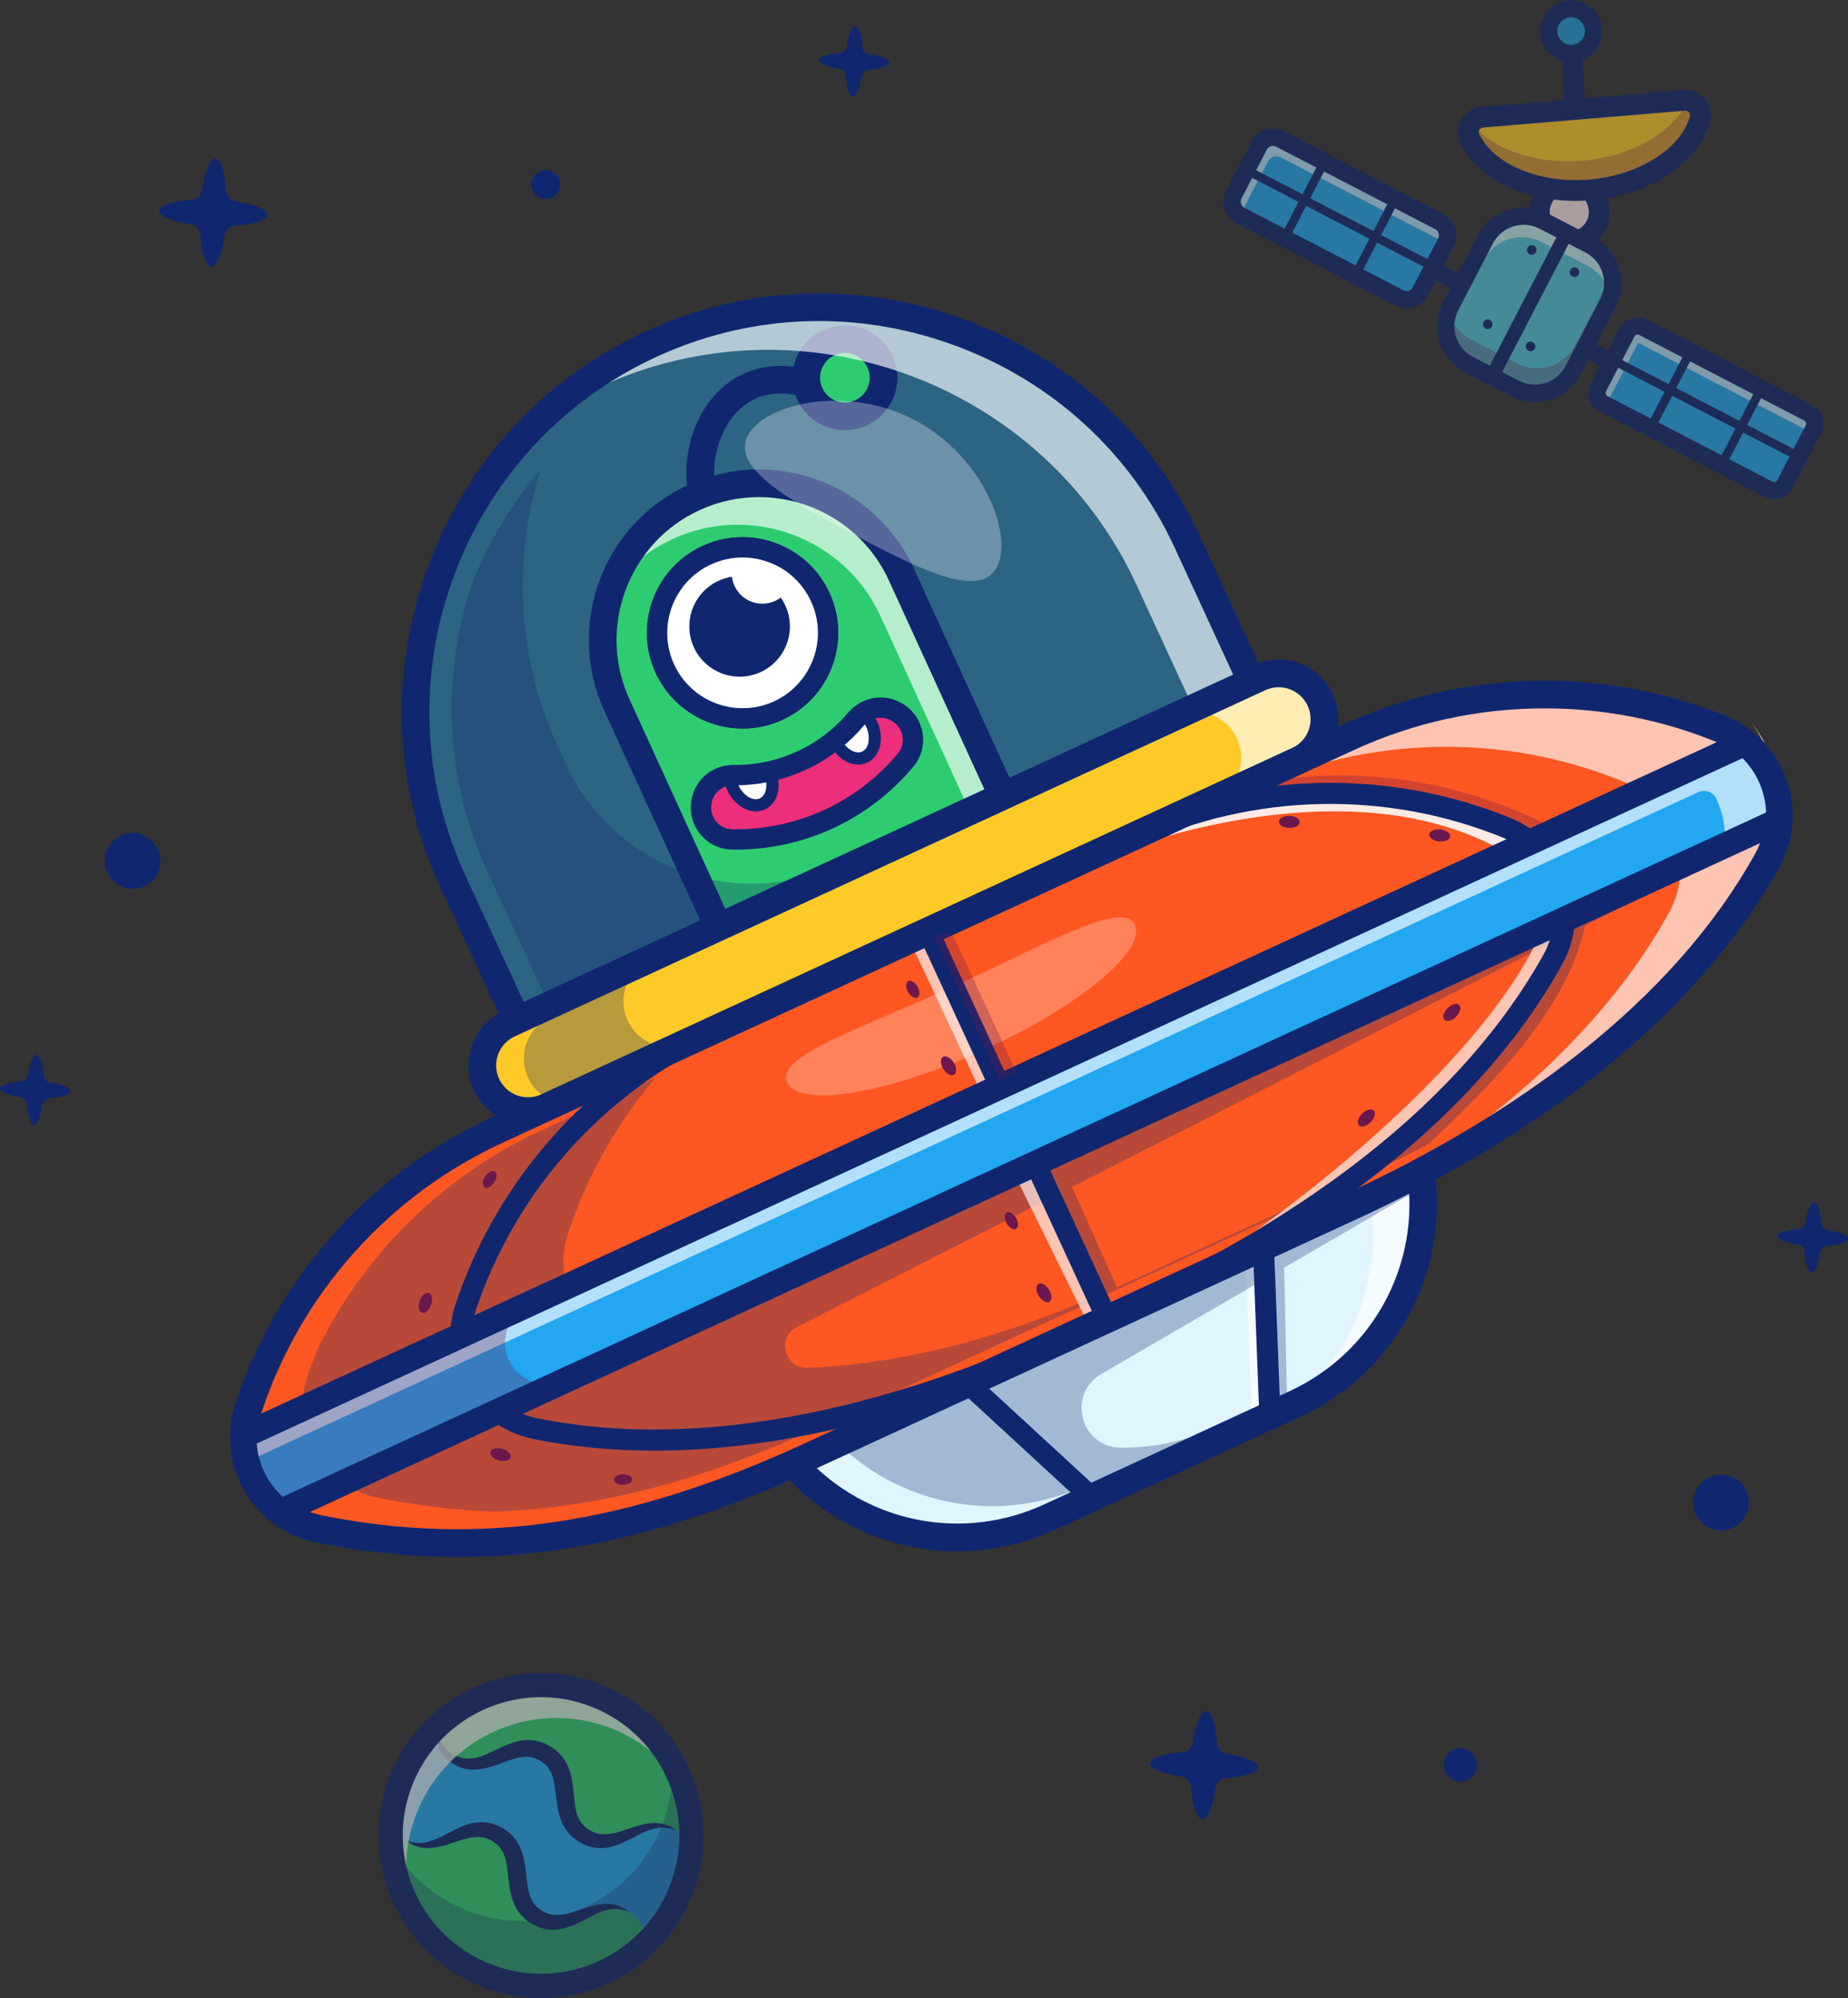
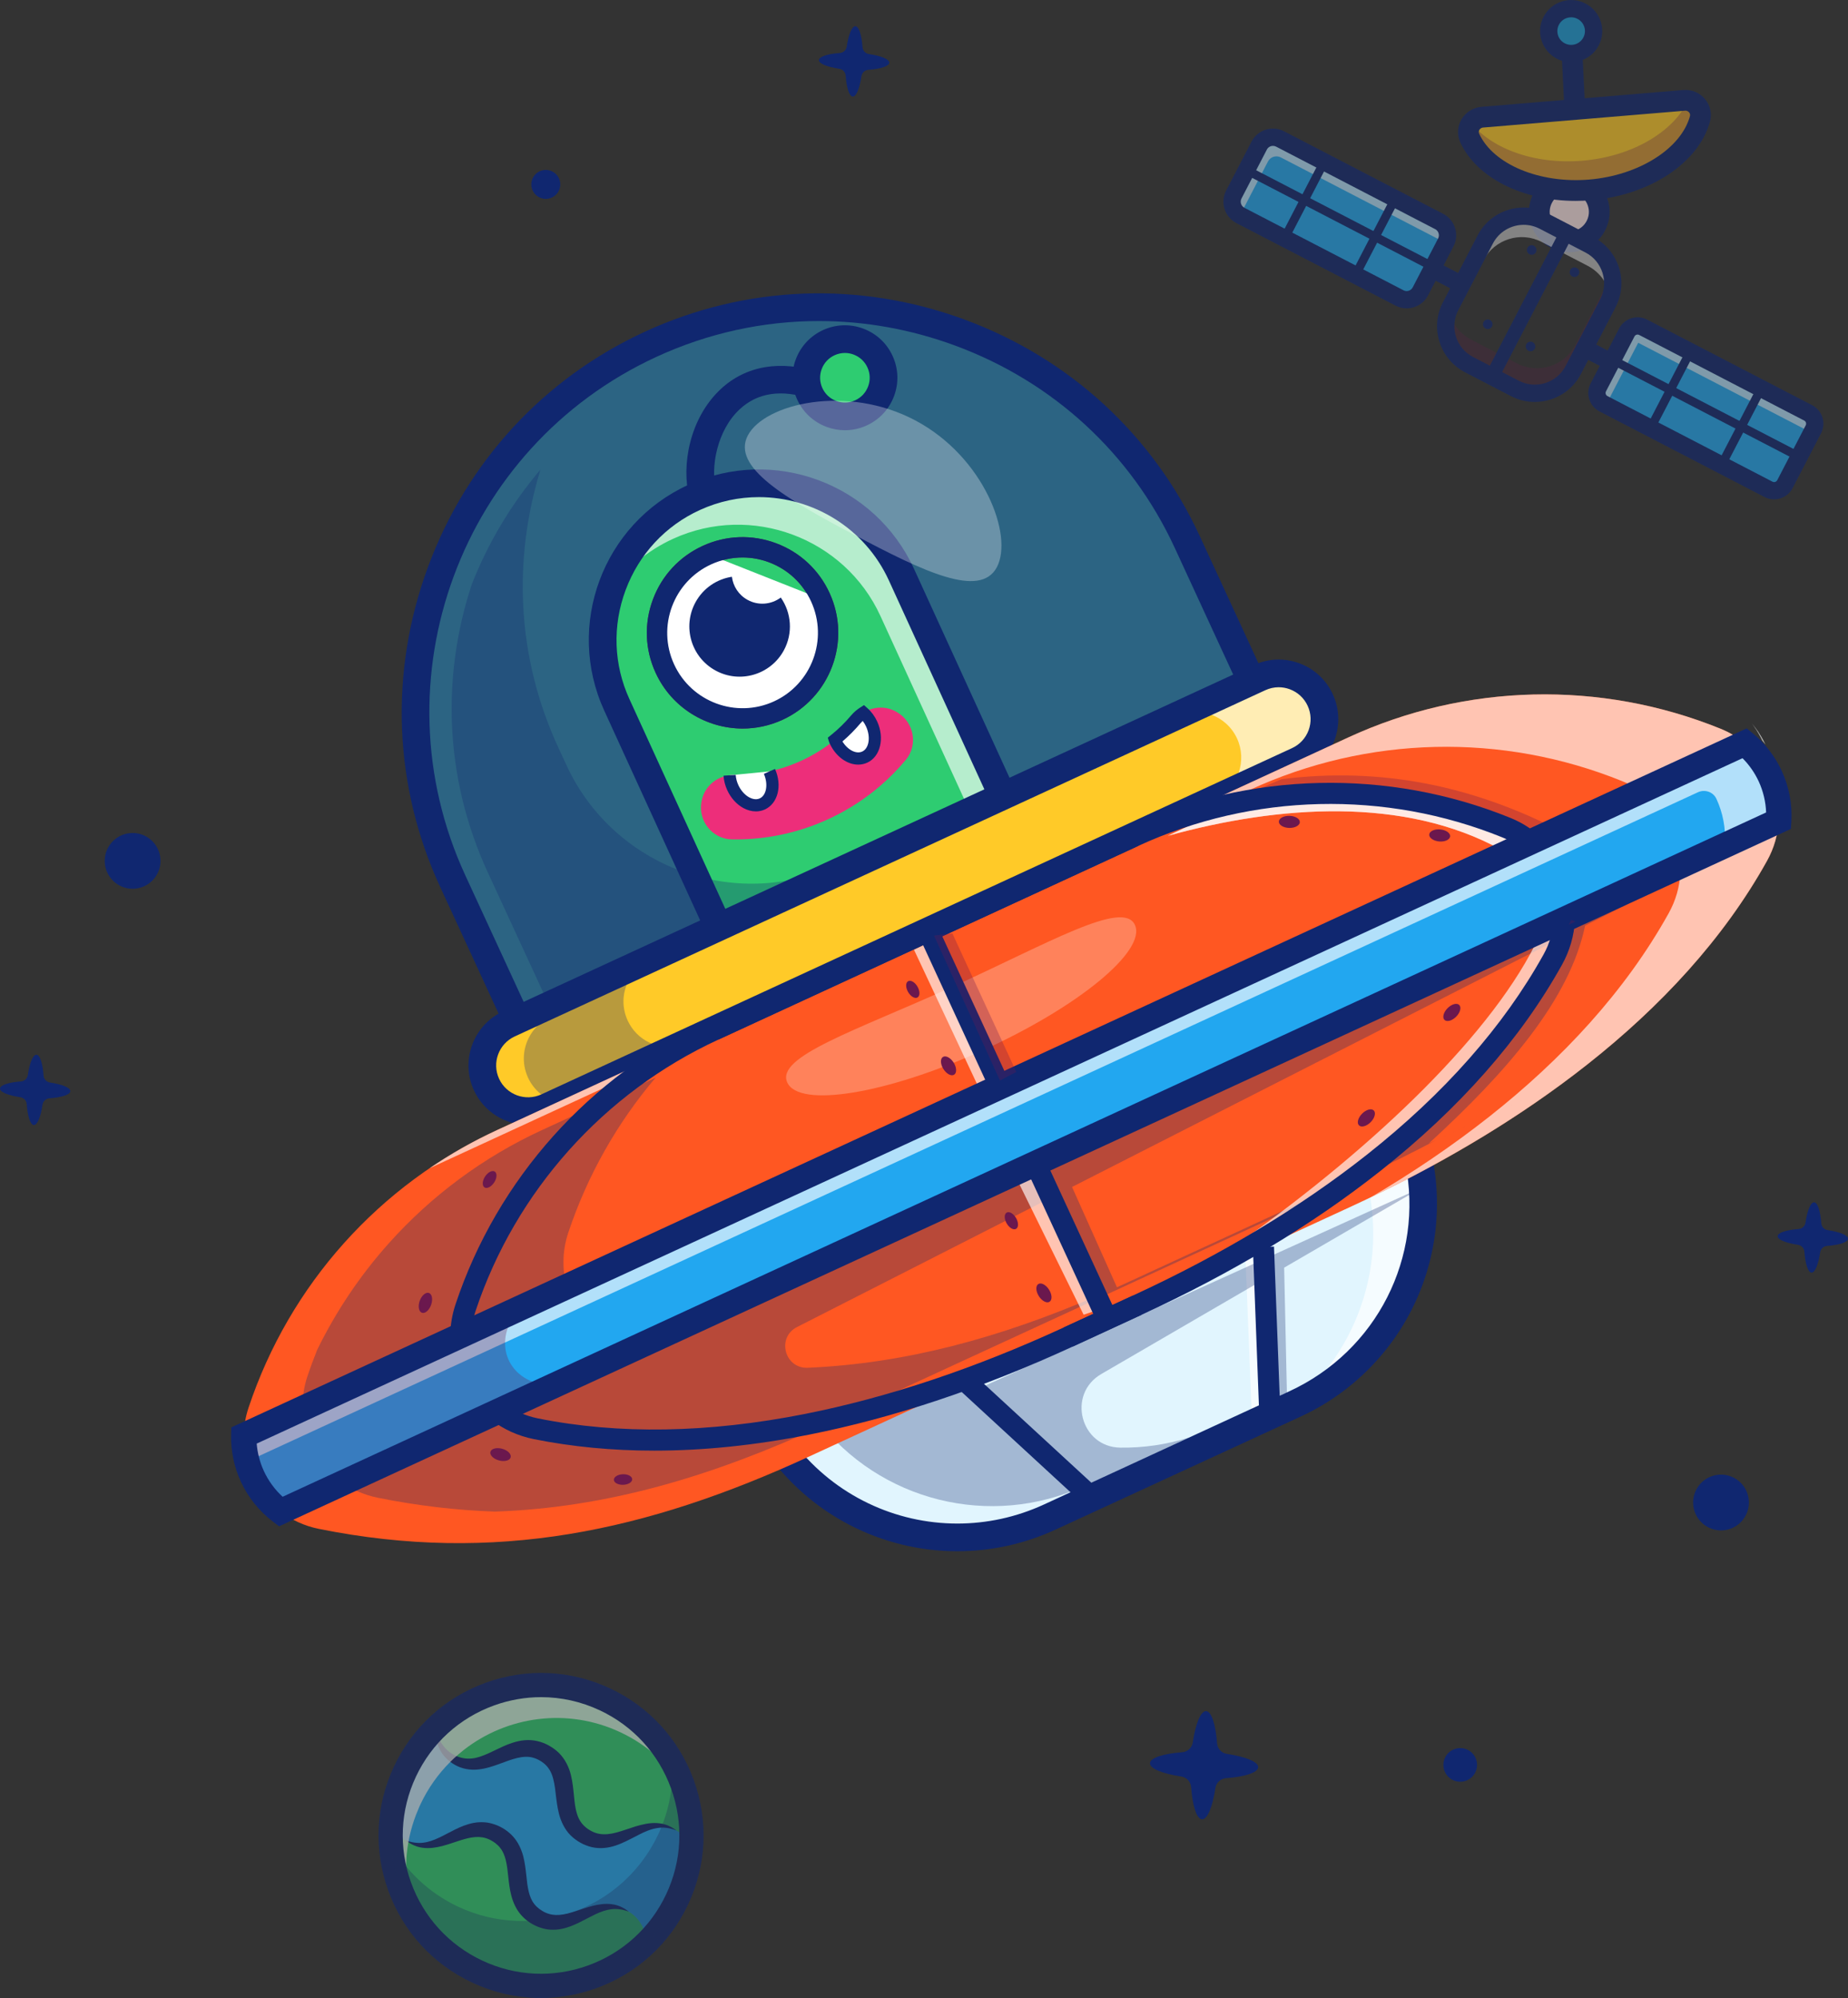
<svg xmlns="http://www.w3.org/2000/svg" width="894.199" height="966.805" viewBox="0 0 894.199 966.805" fill="none">
  <rect x="0" y="0" width="894.199" height="966.805" fill="#333333" stroke="none" />
  <g opacity="1" transform="translate(0.001 0)  rotate(0)">
    <g opacity="0.65" transform="translate(847.729 350.131)  rotate(0)">
      <path id="路径 591" fill-rule="evenodd" style="fill:#FFFFFF" opacity="1" d="M6.53 10.15ZM5.59 8.26C4.05 5.32 2.18 2.56 0 0C1.53 2.02 2.88 4.13 4.05 6.36C4.38 6.98 4.69 7.6 4.98 8.22C5.51 8.85 6.04 9.5 6.53 10.15C6.22 9.51 5.92 8.88 5.59 8.26Z" />
    </g>
    <g opacity="1" transform="translate(111.259 141.948)  rotate(0)">
      <g opacity="0.42" transform="translate(89.884 6.766)  rotate(0)">
        <path id="路径 592" fill-rule="evenodd" style="fill:#22A7F0" opacity="1" d="M418.7 211.87ZM113.65 17.91C100.44 24 88.22 31.41 77.1 39.9C5.85 94.23 -21.1 193.08 17.9 277.64L63.22 375.85L418.7 211.87L416.89 207.94L373.4 113.64C350.85 64.78 310.36 29.57 263.27 12.2C216.19 -5.15 162.52 -4.64 113.65 17.91Z" />
      </g>
      <g opacity="1" transform="translate(173.65 15.449)  rotate(0)">
        <g opacity="1" transform="translate(6.73 76.488)  rotate(0)">
          <path id="路径 593" fill-rule="evenodd" style="fill:#2ECC71" opacity="1" d="M159.92 259.92ZM197.3 159.56L144.55 44.2C127.23 6.32 82.07 -10.5 44.2 6.82C6.32 24.14 -10.5 69.3 6.82 107.17L59.57 222.54C76.89 260.41 122.04 277.23 159.92 259.92L159.92 259.92C197.8 242.6 214.62 197.44 197.3 159.56Z" />
        </g>
        <g opacity="0.65" transform="translate(10.664 76.484)  rotate(0)">
          <path id="路径 594" fill-rule="evenodd" style="fill:#FFFFFF" opacity="1" d="M140.62 44.2ZM98.15 4.82C79.97 -1.97 59.21 -1.84 40.26 6.82C20.46 15.88 6.43 32.52 0 51.77C7.42 41.28 17.62 32.55 30.11 26.84C49.05 18.18 69.8 18.06 87.99 24.84C106.18 31.61 121.8 45.28 130.46 64.22L183.21 179.6C191.48 197.7 191.97 217.44 186.08 235.03C201.23 213.68 204.98 184.97 193.37 159.57L140.62 44.2C131.96 25.26 116.34 11.58 98.15 4.82Z" />
        </g>
        <g opacity="1" transform="translate(0 69.758)  rotate(0)">
          <path id="路径 595" fill-rule="evenodd" style="fill:#102770" opacity="1" d="M169.43 272.74C210.76 253.84 229.02 204.84 210.12 163.51L157.37 48.14C138.47 6.81 89.48 -11.44 48.14 7.46C6.81 26.36 -11.44 75.36 7.46 116.69L60.21 232.05C74.04 262.31 104 280.2 135.29 280.2C146.73 280.2 158.36 277.8 169.43 272.74ZM53.714 19.642C37.024 27.272 24.274 41.022 17.814 58.352C11.364 75.692 12.004 94.422 19.644 111.122L72.384 226.482C88.214 261.102 129.254 276.382 163.864 260.562C198.484 244.732 213.764 203.692 197.934 169.082L145.194 53.712C133.604 28.372 108.504 13.392 82.314 13.392C72.724 13.392 62.994 15.402 53.714 19.642Z" />
        </g>
        <g opacity="1" transform="translate(98.522 0)  rotate(0)">
          <path id="椭圆 53" fill-rule="evenodd" style="fill:#2ECC71" opacity="1" d="M7.883 18.877C4.285 28.539 9.207 39.304 18.868 42.903C28.539 46.505 39.304 41.583 42.903 31.921C46.505 22.25 41.583 11.485 31.912 7.883C22.251 4.284 11.486 9.206 7.883 18.877Z" />
          <path id="路径 596" fill-rule="evenodd" style="fill:#102770" opacity="1" d="M48.48 14.84C45.66 8.67 40.61 3.98 34.25 1.61C27.9 -0.76 21.01 -0.51 14.84 2.31C8.68 5.13 3.98 10.18 1.61 16.54C-0.76 22.89 -0.51 29.78 2.31 35.95C5.13 42.11 10.18 46.81 16.54 49.18C19.42 50.25 22.42 50.79 25.41 50.79C29 50.79 32.58 50.02 35.95 48.48C42.11 45.66 46.81 40.61 49.18 34.25C51.55 27.9 51.3 21.01 48.48 14.84ZM29.58 14.159C28.22 13.649 26.8 13.399 25.39 13.399C23.69 13.399 22 13.77 20.41 14.489C17.5 15.819 15.28 18.209 14.16 21.209C13.04 24.209 13.16 27.47 14.49 30.38C15.82 33.289 18.21 35.51 21.21 36.63C24.21 37.749 27.47 37.63 30.38 36.3C33.29 34.969 35.51 32.58 36.63 29.579C37.75 26.579 37.63 23.32 36.3 20.41C34.97 17.5 32.58 15.28 29.58 14.159Z" />
        </g>
        <g opacity="1" transform="translate(47.212 19.648)  rotate(0)">
          <path id="路径 597" fill-rule="evenodd" style="fill:#102770" opacity="1" d="M1.44 63.77ZM14.41 60.43C11.47 49 14.91 31.13 25.77 21.01C34.44 12.92 46 11.21 60.13 15.92L64.36 3.21C45.77 -2.99 28.82 -0.15 16.64 11.21C1.43 25.39 -2.52 48.38 1.44 63.77L14.41 60.43Z" />
        </g>
        <g opacity="1" transform="translate(28.079 102.515)  rotate(0)">
          <path id="路径 598" fill-rule="evenodd" style="fill:#6B184E" opacity="1" d="M65.58 88.43C88.79 77.81 99.05 50.29 88.43 27.07C83.29 15.82 74.07 7.25 62.48 2.94C50.9 -1.38 38.32 -0.93 27.07 4.22C15.82 9.36 7.25 18.57 2.94 30.16C-1.38 41.75 -0.93 54.33 4.22 65.58C11.99 82.57 28.82 92.62 46.39 92.62C52.82 92.62 59.35 91.27 65.58 88.43ZM13.161 61.49C21.52 79.77 43.2 87.85 61.49 79.49C79.77 71.13 87.85 49.45 79.49 31.16C75.441 22.3 68.18 15.55 59.05 12.15C54.91 10.61 50.6 9.84 46.31 9.84C41.141 9.84 36.001 10.95 31.16 13.16C12.87 21.52 4.801 43.2 13.161 61.49Z" />
        </g>
        <g opacity="1" transform="translate(28.079 102.515)  rotate(0)">
-           <path id="椭圆 54" fill-rule="evenodd" style="fill:#FFFFFF" opacity="1" d="M29.885 8.347C8.915 17.423 -0.73 41.789 8.346 62.759C17.426 83.739 41.788 93.375 62.758 84.299C83.737 75.218 93.377 50.866 84.297 29.887C75.221 8.916 50.864 -0.733 29.885 8.347Z" />
+           <path id="椭圆 54" fill-rule="evenodd" style="fill:#FFFFFF" opacity="1" d="M29.885 8.347C8.915 17.423 -0.73 41.789 8.346 62.759C17.426 83.739 41.788 93.375 62.758 84.299C83.737 75.218 93.377 50.866 84.297 29.887Z" />
          <path id="路径 599" fill-rule="evenodd" style="fill:#102770" opacity="1" d="M65.58 88.43C88.79 77.81 99.05 50.29 88.43 27.07C83.29 15.82 74.07 7.25 62.48 2.94C50.9 -1.38 38.32 -0.93 27.07 4.22C15.82 9.36 7.25 18.57 2.94 30.16C-1.38 41.75 -0.93 54.33 4.22 65.58C11.99 82.57 28.82 92.62 46.39 92.62C52.82 92.62 59.35 91.27 65.58 88.43ZM13.161 61.49C21.52 79.77 43.2 87.85 61.49 79.49C79.77 71.13 87.85 49.45 79.49 31.16C75.441 22.3 68.18 15.55 59.05 12.15C54.91 10.61 50.6 9.84 46.31 9.84C41.141 9.84 36.001 10.95 31.16 13.16C12.87 21.52 4.801 43.2 13.161 61.49Z" />
        </g>
        <g opacity="1" transform="translate(48.641 121.694)  rotate(0)">
          <path id="路径 600" fill-rule="evenodd" style="fill:#102770" opacity="1" d="M45.68 35.7ZM44.24 10.04C39.74 13.44 33.48 14.09 28.2 11.19C23.84 8.81 21.17 4.56 20.6 0C13.4 1.1 6.76 5.44 2.99 12.33C-3.45 24.12 0.86 38.91 12.65 45.35C24.43 51.81 39.21 47.48 45.68 35.7C50.27 27.3 49.39 17.37 44.24 10.04Z" />
        </g>
        <g opacity="1" transform="translate(54.256 185.008)  rotate(0)">
          <path id="路径 601" fill-rule="evenodd" style="fill:#ED2E7A" opacity="1" d="M99.11 25.32ZM86.52 38.06C91.03 34.2 95.25 29.94 99.11 25.32C105.17 18.05 103.11 7.03 94.94 2.25C94.85 2.2 94.76 2.15 94.67 2.09C88.11 -1.75 79.85 -0.15 74.95 5.65C60.3 22.99 38.61 32.91 15.91 32.65C8.32 32.55 1.7 37.76 0.33 45.22C0.32 45.34 0.28 45.44 0.26 45.54C-1.46 54.84 5.54 63.6 15 63.78C21.99 63.89 28.91 63.32 35.67 62.11C54.43 58.77 72.01 50.45 86.52 38.06Z" />
        </g>
        <g opacity="1" transform="translate(68.135 215.875)  rotate(0)">
          <path id="路径 602" fill-rule="evenodd" style="fill:#FFFFFF" opacity="1" d="M0 1.89ZM15.81 15.75C20.62 13.55 22.16 6.55 19.27 0L0 1.89C0.12 3.8 0.61 5.83 1.52 7.81C4.54 14.43 10.94 17.97 15.81 15.75Z" />
        </g>
        <g opacity="1" transform="translate(119.031 187.48)  rotate(0)">
          <path id="路径 603" fill-rule="evenodd" style="fill:#FFFFFF" opacity="1" d="M17.83 5.48ZM13.83 0C12.48 0.85 11.26 1.91 10.18 3.18C7.09 6.84 3.68 10.17 0 13.13C0.04 13.27 0.1 13.41 0.17 13.55C3.2 20.17 9.59 23.71 14.48 21.48C19.34 19.26 20.85 12.1 17.83 5.48C16.81 3.26 15.42 1.41 13.83 0Z" />
        </g>
        <g opacity="1" transform="translate(65.19 214.685)  rotate(0)">
          <path id="路径 604" fill-rule="evenodd" style="fill:#102770" opacity="1" d="M15.66 20.54ZM17.53 14.25C15.53 15.17 13.43 14.3 12.35 13.71C10.23 12.53 8.33 10.37 7.15 7.78C6.42 6.19 5.99 4.51 5.89 2.9L0 3.26C0.15 5.62 0.74 7.96 1.78 10.23C3.5 14 6.24 17.07 9.49 18.87C11.5 19.98 13.61 20.54 15.66 20.54C17.17 20.54 18.63 20.24 19.98 19.62C26.32 16.72 28.49 8.1 24.91 0L19.52 2.38C21.7 7.33 20.78 12.77 17.53 14.25Z" />
        </g>
        <g opacity="1" transform="translate(115.639 183.802)  rotate(0)">
          <path id="路径 605" fill-rule="evenodd" style="fill:#102770" opacity="1" d="M19.17 1.47L17.51 0L15.64 1.19C14.03 2.21 12.58 3.47 11.31 4.96C8.36 8.46 5.07 11.68 1.54 14.51L0 15.75L0.56 17.65C0.64 17.91 0.75 18.18 0.88 18.46C3.81 24.88 9.34 28.8 14.7 28.79C16.2 28.79 17.68 28.49 19.1 27.84C25.44 24.94 27.59 16.01 23.9 7.93C22.75 5.42 21.12 3.19 19.17 1.47ZM18.535 10.384C18.085 9.394 17.525 8.474 16.895 7.644C16.515 7.994 16.155 8.374 15.815 8.774C13.145 11.944 10.215 14.894 7.085 17.584C9.575 21.634 13.675 23.834 16.645 22.474C19.965 20.954 20.835 15.424 18.535 10.384Z" />
        </g>
        <g opacity="1" transform="translate(49.34 180.088)  rotate(0)">
-           <path id="路径 606" fill-rule="evenodd" style="fill:#102770" opacity="1" d="M0.42 49.19C0.4 49.26 0.39 49.33 0.37 49.4L0.34 49.57C-0.75 55.48 0.81 61.54 4.62 66.2C8.38 70.81 13.92 73.51 19.83 73.61C20.49 73.62 21.14 73.63 21.79 73.63C55.12 73.63 86.37 59.03 107.79 33.39L107.8 33.39C111.58 28.85 113.16 22.89 112.14 17.04C111.1 11.11 107.53 5.96 102.33 2.92L102.07 2.77C95.51 -1.09 87.38 -0.9 80.88 3.24C79.11 4.37 77.51 5.76 76.11 7.41C73.24 10.81 70.04 13.94 66.59 16.71C58.04 23.67 47.81 28.61 37 30.99C31.74 32.16 26.33 32.72 20.93 32.66C20.55 32.64 20.17 32.65 19.8 32.66L18.25 32.79C9.23 33.8 2.07 40.39 0.42 49.19ZM20.005 63.78C51.075 64.28 80.315 50.94 100.245 27.09C102.175 24.78 102.975 21.73 102.455 18.73C101.915 15.67 100.085 13.02 97.425 11.44Q97.215 11.335 97.005 11.2C93.655 9.27 89.505 9.4 86.165 11.54C85.215 12.14 84.355 12.89 83.615 13.76C80.345 17.63 76.695 21.21 72.775 24.36C63.065 32.26 51.415 37.88 39.125 40.59C33.115 41.92 26.945 42.56 20.765 42.49L20.645 42.48C20.455 42.48 20.275 42.48 20.095 42.49L19.325 42.56C14.665 43.09 10.965 46.46 10.095 50.95C10.065 51.18 10.015 51.37 9.985 51.51C9.475 54.52 10.295 57.6 12.235 59.98C14.165 62.34 16.995 63.73 20.005 63.78Z" />
-         </g>
+           </g>
      </g>
      <g opacity="1" transform="translate(263.401 411.588)  rotate(0)">
        <path id="路径 607" fill-rule="evenodd" style="fill:#E1F5FE" opacity="1" d="M251.96 125.81ZM309.97 0L0 142.99L0.67 143.96C30.08 186.86 86.14 202.3 133.37 180.51L251.96 125.81C299.59 103.84 324.19 50.5 309.97 0Z" />
      </g>
      <g opacity="0.65" transform="translate(491.441 465.592)  rotate(0)">
        <path id="路径 608" fill-rule="evenodd" style="fill:#FFFFFF" opacity="1" d="M0 2.14ZM13.07 70.58L7.44 0L0 2.14L2.93 75.92L13.07 70.58Z" />
      </g>
      <g opacity="0.65" transform="translate(263.406 411.582)  rotate(0)">
        <path id="路径 609" fill-rule="evenodd" style="fill:#FFFFFF" opacity="1" d="M313.55 38.47ZM251.95 125.82C287.48 109.43 310.2 75.57 313.55 38.47C314.69 25.84 313.58 12.82 309.97 0L0 142.99L0.67 143.98C1.03 144.49 1.39 145.01 1.77 145.52L285.79 14.5C289.4 27.32 290.51 40.34 289.37 52.97C286.76 81.84 272.44 108.74 249.46 126.96L251.95 125.82Z" />
      </g>
      <g opacity="1" transform="translate(278.466 432.509)  rotate(0)">
        <g opacity="0.3" transform="translate(0 0)  rotate(0)">
          <path id="路径 610" fill-rule="evenodd" style="fill:#102770" opacity="1" d="M5.65 112.51ZM135.04 144.53L185.92 121.06C174.89 124.55 163.57 126.19 152.37 126.04C133.06 125.78 126.44 100.14 143.13 90.43L222.29 44.39L225.28 102.9L232.97 99.36L231.64 38.95L298.61 0L81.97 98.3C77.11 93.86 72.58 88.93 68.51 83.5L0 115.11L5.65 112.51C35.8 151.93 89.51 165.52 135.04 144.53ZM225.28 102.9L225.33 103.83L225.28 102.9L225.28 102.9Z" />
        </g>
      </g>
      <g opacity="1" transform="translate(253.393 402.221)  rotate(0)">
        <path id="路径 611" fill-rule="evenodd" style="fill:#102770" opacity="1" d="M326.42 7.55L324.3 0L0 149.6L5.15 157.12C26.93 188.88 62.19 206.46 98.57 206.46C114.57 206.46 130.8 203.06 146.18 195.96L264.77 141.26C289.25 129.96 308.96 110.26 320.25 85.77C331.54 61.29 333.73 33.51 326.42 7.55ZM140.576 183.803L259.156 129.093C301.656 109.493 324.416 64.033 315.376 18.863L20.226 155.013C39.586 179.563 68.656 193.063 98.576 193.063C112.696 193.063 126.996 190.063 140.576 183.803Z" />
      </g>
      <g opacity="1" transform="translate(107.286 85.285)  rotate(0)">
        <g opacity="0.3" transform="translate(0 0)  rotate(0)">
          <path id="路径 612" fill-rule="evenodd" style="fill:#102770" opacity="1" d="M51.56 134.39ZM55.54 143.01L51.56 134.39C31.16 90.15 29.79 43.03 42.98 0C28.86 16.6 17.67 35.37 9.77 55.43C-4.87 99.69 -3.65 149.05 17.46 194.84L56.62 279.67L396.48 122.9L385.64 99.4L186.48 191.27C137 214.1 78.38 192.49 55.54 143.01Z" />
        </g>
      </g>
      <g opacity="0.65" transform="translate(155.401 6.766)  rotate(0)">
-         <path id="路径 613" fill-rule="evenodd" style="fill:#FFFFFF" opacity="1" d="M351.37 207.94ZM173.11 32.77C220.19 50.14 260.68 85.34 283.23 134.22L323.21 220.92L351.37 207.94L307.88 113.64C285.34 64.78 244.84 29.57 197.75 12.2C150.68 -5.15 97 -4.64 48.13 17.91C34.92 24 22.7 31.41 11.58 39.9C7.52 43.55 3.67 47.38 0 51.33C7.44 46.57 15.26 42.27 23.48 38.48C72.37 15.92 126.02 15.42 173.11 32.77Z" />
-       </g>
+         </g>
      <g opacity="1" transform="translate(83.12 0)  rotate(0)">
        <path id="路径 614" fill-rule="evenodd" style="fill:#102770" opacity="1" d="M434.35 221.92L386.23 117.61C363.68 68.71 323.23 31.44 272.35 12.69C221.47 -6.07 166.51 -3.97 117.6 18.59C68.69 41.15 31.43 81.6 12.68 132.47C-6.07 183.34 -3.97 238.3 18.59 287.2L66.71 391.51L434.35 221.92ZM30.756 281.59L73.256 373.74L416.576 215.36L374.076 123.22C353.016 77.56 315.246 42.77 267.716 25.25C246.256 17.34 224.006 13.4 201.866 13.4C174.986 13.4 148.246 19.2 123.206 30.75C28.566 74.41 -12.914 186.94 30.756 281.59Z" />
      </g>
      <g opacity="1" transform="translate(122.114 183.91)  rotate(0)">
        <path id="路径 615" fill-rule="evenodd" style="fill:#FFCA28" opacity="1" d="M405.45 12.86ZM376.09 2.04L12.86 169.59C1.77 174.71 -3.08 187.86 2.04 198.96C7.16 210.05 20.3 214.9 31.4 209.78L394.62 42.22C405.72 37.11 410.57 23.96 405.45 12.86C400.33 1.77 387.18 -3.08 376.09 2.04Z" />
      </g>
      <g opacity="0.3" transform="translate(142.198 332.761)  rotate(0)">
        <path id="路径 616" fill-rule="evenodd" style="fill:#102770" opacity="1" d="M50.25 19.11ZM16.05 58.74L75.24 31.43C65.25 33.72 54.7 28.78 50.25 19.11C48.58 15.48 47.97 11.6 48.3 7.89C48.55 5.14 49.33 2.46 50.55 0L50.55 0L12.86 17.39C5.42 20.83 0.78 27.9 0.09 35.53C-0.25 39.24 0.37 43.12 2.04 46.75C4.85 52.84 10.08 57.03 16.05 58.74Z" />
      </g>
      <g opacity="0.65" transform="translate(134.02 183.907)  rotate(0)">
        <path id="路径 617" fill-rule="evenodd" style="fill:#FFFFFF" opacity="1" d="M382.72 42.23ZM353.29 31.48C358.25 42.25 353.82 54.97 343.42 60.35L382.72 42.23C393.82 37.11 398.65 23.96 393.54 12.86C388.42 1.76 375.27 -3.08 364.19 2.04L0.95 169.59C0.62 169.74 0.31 169.9 0 170.08L323.92 20.65C335.02 15.54 348.17 20.37 353.29 31.48Z" />
      </g>
      <g opacity="1" transform="translate(115.424 177.202)  rotate(0)">
        <path id="路径 618" fill-rule="evenodd" style="fill:#102770" opacity="1" d="M419.09 38.81C421.75 31.59 421.44 23.76 418.22 16.77C414.99 9.78 409.24 4.46 402.01 1.8C394.79 -0.87 386.96 -0.56 379.97 2.67L16.75 170.22C2.32 176.88 -4.01 194.04 2.65 208.47C7.51 219 17.96 225.22 28.87 225.22C32.9 225.22 37 224.37 40.9 222.57L404.12 55.01C411.11 51.79 416.43 46.03 419.09 38.81ZM406.052 22.381C404.332 18.631 401.252 15.791 397.382 14.361C395.642 13.721 393.832 13.401 392.032 13.401C389.832 13.401 387.642 13.881 385.582 14.831L22.362 182.381C14.632 185.951 11.242 195.131 14.812 202.861C18.372 210.581 27.562 213.971 35.282 210.401L398.512 42.851C402.252 41.121 405.092 38.041 406.522 34.181C407.952 30.311 407.782 26.121 406.052 22.381Z" />
      </g>
      <g opacity="1" transform="translate(6.697 194.051)  rotate(0)">
        <path id="路径 619" fill-rule="evenodd" style="fill:#FF5722" opacity="1" d="M738.61 39.56ZM0.01 358.66C-0.14 365.57 1.35 372.3 4.15 378.37C7.23 385.05 11.91 390.95 17.86 395.45C23.09 399.48 29.35 402.4 36.34 403.81C121.41 420.93 194.91 405.08 273.7 368.73L536.05 247.72C575.45 229.54 615.14 206.71 650.28 178.95C685.41 151.2 715.97 118.48 737.06 80.57C740.53 74.33 742.37 67.67 742.7 61.08C743.14 53.63 741.69 46.24 738.61 39.56C735.81 33.49 731.65 28 726.3 23.62C722.86 20.75 718.91 18.37 714.51 16.6C656.47 -6.92 591.27 -5.39 534.4 20.85L122.46 210.88C94.02 223.99 68.93 242.7 48.47 265.56C28.02 288.41 12.21 315.42 2.32 345.13C0.81 349.63 0.06 354.18 0.01 358.66Z" />
      </g>
      <g opacity="0.65" transform="translate(96.587 194.05)  rotate(0)">
        <path id="路径 620" fill-rule="evenodd" style="fill:#FFFFFF" opacity="1" d="M647.16 80.57ZM648.71 39.55C645.92 33.48 641.76 27.99 636.41 23.62C632.98 20.75 629.01 18.37 624.63 16.6C566.58 -6.93 501.38 -5.39 444.52 20.85L32.56 210.88C21.15 216.15 10.27 222.31 0 229.31L396.93 46.21C453.79 19.98 518.99 18.44 577.02 41.97C581.42 43.74 585.37 46.11 588.82 48.98C594.18 53.36 598.33 58.85 601.12 64.92C604.21 71.61 605.65 78.99 605.22 86.44C604.89 93.05 603.05 99.7 599.57 105.93C578.49 143.85 547.92 176.57 512.79 204.32C494.77 218.56 475.53 231.51 455.74 243.18C491.97 225.8 528.11 204.46 560.38 178.95C595.51 151.2 626.08 118.48 647.16 80.57C650.64 74.34 652.48 67.68 652.81 61.07C653.24 53.62 651.8 46.25 648.71 39.55Z" />
      </g>
      <g opacity="0.65" transform="translate(330.993 314.479)  rotate(0)">
        <path id="路径 621" fill-rule="evenodd" style="fill:#FFFFFF" opacity="1" d="M6.39 0ZM31.68 70.63L37.94 65.41L6.39 0L0 3.13L31.68 70.63Z" />
      </g>
      <g opacity="0.65" transform="translate(453.864 242.451)  rotate(0)">
        <path id="路径 622" fill-rule="evenodd" style="fill:#FFFFFF" opacity="1" d="M161.06 26.67ZM168.94 21.51C127.69 2.82 83.64 -4.91 35.51 3.2L0 20.03C53.83 5.16 114.39 1.07 161.06 26.67L168.94 21.51Z" />
      </g>
      <g opacity="0.65" transform="translate(453.864 242.451)  rotate(0)">
        <path id="路径 623" fill-rule="evenodd" style="fill:#FFFFFF" opacity="1" d="M161.06 26.67ZM168.94 21.51C127.69 2.82 83.64 -4.91 35.51 3.2L0 20.03C53.83 5.16 114.39 1.07 161.06 26.67L168.94 21.51Z" />
      </g>
      <g opacity="0.3" transform="translate(472.678 233.276)  rotate(0)">
        <path id="路径 624" fill-rule="evenodd" style="fill:#6B184E" opacity="1" d="M160.64 30.51ZM168.73 25.68C128.3 5.29 84.6 -4.28 36.18 1.81L0 17.14C54.4 4.54 115.08 2.98 160.64 30.51L168.73 25.68Z" />
      </g>
      <g opacity="1" transform="translate(35.15 266.401)  rotate(0)">
        <g opacity="0.3" transform="translate(0 0)  rotate(0)">
          <path id="路径 625" fill-rule="evenodd" style="fill:#102770" opacity="1" d="M170.8 113.14C152.23 135.01 137.79 160.44 128.53 188.24C127.04 192.74 126.29 197.3 126.24 201.79C126.1 208.69 127.57 215.42 130.38 221.47C133.44 228.16 138.14 234.07 144.09 238.58C148.48 241.94 153.6 244.55 159.28 246.1L354.67 156.9L612.63 39.12L615.9 37.61L698.29 0L620.58 39.57C613.13 75.36 582.78 110.29 544.96 144.95L612.4 113.83L548.44 143.35C537.11 149.39 525.69 155.04 514.29 160.29L251.95 281.31C198.29 306.07 147.09 321.29 93.01 323.09C74.59 322.46 55.78 320.3 36.35 316.38C29.36 314.97 23.1 312.06 17.86 308.04C11.91 303.52 7.23 297.63 4.15 290.94C1.36 284.89 -0.13 278.15 0.01 271.25C0.06 266.77 0.83 262.21 2.32 257.71C3.773 253.36 5.365 249.08 7.057 244.849L7.1 244.76C7.09 244.77 7.09 244.78 7.08 244.79C16.27 226 27.96 208.65 41.78 193.21C62.23 170.34 87.33 151.64 115.76 138.52L170.8 113.14ZM5.53 248.031C6.038 246.946 6.555 245.865 7.08 244.79L7.057 244.849C6.539 245.905 6.03 246.966 5.53 248.031ZM5.53 248.031C4.818 249.549 4.122 251.076 3.44 252.61C4.12 251.076 4.816 249.549 5.53 248.031ZM572.364 103.96L603.304 56.46L609.294 45.34L372.324 166.01L394.044 214.54C396.004 213.65 397.974 212.76 399.924 211.86L514.014 159.24L572.364 103.96ZM361.596 171.479L384.126 218.869C337.296 238.989 291.956 251.419 244.476 253.499C233.256 253.989 229.236 238.899 239.236 233.799L361.596 171.479Z" />
        </g>
      </g>
      <g opacity="0.65" transform="translate(489.217 308.463)  rotate(0)">
        <path id="路径 626" fill-rule="evenodd" style="fill:#FFFFFF" opacity="1" d="M144.26 2.71ZM59.5 115.92L112.24 67.52L150.84 13.99L152.1 0L144.26 2.71C123 48.41 65.65 103.71 0 150.3L59.5 115.92Z" />
      </g>
      <g opacity="0.65" transform="translate(380.064 419.608)  rotate(0)">
        <path id="路径 627" fill-rule="evenodd" style="fill:#FFFFFF" opacity="1" d="M0 7.55ZM42.05 71.55L8 0L0 7.55L33.01 74.63L42.05 71.55Z" />
      </g>
      <g opacity="0.26" transform="translate(269.121 301.927)  rotate(0)">
        <path id="路径 628" fill-rule="evenodd" style="fill:#FFFFFF" opacity="1" d="M0.55 79.91ZM168.77 3.69C163.1 -8.83 126.41 12.81 79.96 33.86C33.51 54.91 -5.12 67.39 0.55 79.91C6.23 92.43 48.48 85.52 94.94 64.47C141.39 43.42 174.45 16.21 168.77 3.69Z" />
      </g>
      <g opacity="1" transform="translate(0 187.428)  rotate(0)">
-         <path id="路径 629" fill-rule="evenodd" style="fill:#102770" opacity="1" d="M737.29 25.11C733.26 21.74 728.69 19.02 723.72 17.01C664.2 -7.11 596.61 -5.52 538.29 21.39L126.35 211.42C97.21 224.86 71.59 243.8 50.18 267.71C28.79 291.61 12.8 319.18 2.67 349.63C0.96 354.72 0.07 359.97 0.01 365.15C-0.15 372.88 1.49 380.71 4.76 387.8C8.33 395.53 13.78 402.32 20.47 407.38C26.71 412.18 33.86 415.41 41.72 417C65.06 421.7 87.9 424.04 110.64 424.04C128.81 424.04 146.92 422.54 165.16 419.55C202.12 413.5 240.73 401.03 283.21 381.44L545.55 260.42C589.37 240.2 628.26 216.79 661.13 190.82C699.77 160.3 729.54 126.53 749.61 90.45C753.51 83.44 755.69 75.9 756.09 68.09C756.58 59.66 754.95 51.11 751.38 43.38C748.12 36.29 743.22 29.96 737.29 25.11ZM718.695 29.43C692.285 18.72 664.185 13.39 636.105 13.39C604.535 13.39 572.995 20.13 543.905 33.55L131.955 223.58C104.495 236.25 80.345 254.1 60.165 276.64C39.995 299.17 24.925 325.15 15.375 353.87C14.105 357.65 13.445 361.51 13.405 365.36C13.285 371.14 14.505 376.93 16.925 382.19C19.575 387.93 23.615 392.96 28.595 396.74C33.235 400.3 38.525 402.69 44.365 403.87C120.555 419.21 192.485 408.54 277.595 369.28L539.935 248.26C582.805 228.48 620.785 205.62 652.825 180.31C690.075 150.89 718.695 118.46 737.905 83.93C740.805 78.73 742.415 73.16 742.715 67.36C743.085 61.07 741.875 54.73 739.225 48.99C736.805 43.73 733.185 39.05 728.765 35.43C725.755 32.92 722.385 30.92 718.695 29.43Z" />
-       </g>
+         </g>
      <g opacity="1" transform="translate(106.605 236.85)  rotate(0)">
        <g opacity="1" transform="translate(125.425 0)  rotate(0)">
          <path id="路径 630" fill-rule="evenodd" style="fill:#102770" opacity="1" d="M175.8 272.78ZM387.39 16.9C328.28 -7.06 261.15 -5.48 203.23 21.24L0 114.99L4.28 124.27L207.51 30.52C262.88 4.98 327.04 3.47 383.56 26.37C387.4 27.92 390.91 30.01 394.03 32.62C398.64 36.39 402.41 41.27 404.93 46.74C407.69 52.72 408.95 59.32 408.57 65.86C408.26 71.9 406.58 77.7 403.56 83.12C384.25 117.83 355.49 150.42 318.08 179.97C285.94 205.36 247.85 228.29 204.87 248.11L171.52 263.5L175.8 272.78L209.15 257.39C252.86 237.23 291.64 213.88 324.42 187.99C362.89 157.6 392.52 123.99 412.49 88.09C416.27 81.29 418.39 73.99 418.77 66.42C419.25 58.24 417.67 49.96 414.21 42.46C411.04 35.59 406.3 29.45 400.54 24.74C396.64 21.48 392.21 18.84 387.39 16.9Z" />
        </g>
        <g opacity="1" transform="translate(0 21.243)  rotate(0)">
          <path id="路径 631" fill-rule="evenodd" style="fill:#102770" opacity="1" d="M98.67 301.91ZM296.94 242.26C253.96 262.08 211.8 276.18 171.63 284.15C124.86 293.42 81.4 294.15 42.46 286.31C36.38 285.09 30.87 282.6 26.05 278.89C20.86 274.96 16.66 269.72 13.9 263.74C11.37 258.27 10.1 252.23 10.23 246.23C10.27 242.22 10.96 238.19 12.28 234.25C31.54 176.4 74.34 128.57 129.71 103.03L332.93 9.28L328.65 0L125.43 93.75C67.5 120.47 22.73 170.5 2.58 231.02C0.93 235.96 0.07 241.04 0.01 246.07C-0.15 253.56 1.45 261.15 4.62 268.02C8.08 275.52 13.36 282.1 19.85 287.02C25.89 291.66 32.82 294.79 40.45 296.33C58.94 300.05 78.38 301.91 98.67 301.91C122.55 301.91 147.61 299.33 173.61 294.17C214.58 286.05 257.51 271.7 301.22 251.54L334.58 236.15L330.3 226.87L296.94 242.26Z" />
        </g>
      </g>
      <g opacity="1" transform="translate(342.549 310.768)  rotate(0)">
        <path id="矩形 243" fill-rule="evenodd" style="fill:#102770" opacity="1" d="M77.303 187.692L86.583 183.411L-0 -4.281L-9.28 0L77.303 187.692Z" />
      </g>
      <g opacity="1" transform="translate(360.525 531.181)  rotate(0)">
        <path id="矩形 244" fill-rule="evenodd" style="fill:#102770" opacity="1" d="M53.103 55.303L60.028 47.787L9.91821e-05 -7.516L-6.925 0L53.103 55.303Z" />
      </g>
      <g opacity="1" transform="translate(498.089 461.639)  rotate(0)">
        <path id="矩形 245" fill-rule="evenodd" style="fill:#102770" opacity="1" d="M-9.77516e-05 81.561L10.213 81.172L7.104 -0.389L-3.108 0L-9.77516e-05 81.561Z" />
      </g>
      <g opacity="1" transform="translate(6.697 217.675)  rotate(0)">
        <path id="路径 632" fill-rule="evenodd" style="fill:#22A7F0" opacity="1" d="M738.61 15.94ZM726.3 0L0.01 335.04C-0.14 341.95 1.35 348.67 4.15 354.74C7.23 361.42 11.91 367.32 17.86 371.83L742.7 37.46C743.14 30.01 741.69 22.62 738.61 15.94C735.81 9.86 731.65 4.38 726.3 0Z" />
      </g>
      <g opacity="0.65" transform="translate(8.124 219.651)  rotate(0)">
        <path id="路径 633" fill-rule="evenodd" style="fill:#FFFFFF" opacity="1" d="M741.28 35.47ZM7.86 361.27C5.63 355.73 4.45 349.73 4.58 343.57L702.21 21.76C705.55 20.22 709.59 21.59 711.13 24.93L711.16 24.99C714.24 31.66 715.69 39.06 715.26 46.51L15.65 369.23C15.91 369.46 16.17 369.67 16.43 369.86L741.28 35.47C741.66 28.72 740.52 22.04 738 15.86C737.75 15.23 737.47 14.59 737.17 13.95C736.12 11.67 734.89 9.48 733.47 7.39L733.37 7.26C731.32 4.61 728.97 2.16 726.33 0L701.53 11.44L0.01 335.05C-0.13 341.95 1.36 348.69 4.15 354.74C5.2 357.02 6.45 359.19 7.86 361.27Z" />
      </g>
      <g opacity="0.3" transform="translate(6.69 217.666)  rotate(0)">
        <path id="路径 634" fill-rule="evenodd" style="fill:#6B184E" opacity="1" d="M150.36 310.72ZM132.74 274.1L726.52 0.19C726.45 0.12 726.38 0.06 726.31 0L0.01 335.05C-0.13 341.96 1.36 348.69 4.15 354.74C7.23 361.43 11.91 367.32 17.86 371.85L150.36 310.72C129.86 311.22 118.62 291.9 132.74 274.1Z" />
      </g>
      <g opacity="1" transform="translate(0.564 210.5)  rotate(0)">
        <path id="路径 635" fill-rule="evenodd" style="fill:#102770" opacity="1" d="M736.32 2.43L733.35 0L0.09 338.25L0.01 342.09C-0.15 349.73 1.48 357.48 4.71 364.49C8.24 372.14 13.63 378.85 20.29 383.89L23.22 386.11L754.74 48.66L754.96 44.99C755.45 36.65 753.84 28.19 750.31 20.54C747.07 13.53 742.24 7.27 736.32 2.43ZM24.933 371.817L742.753 40.687C742.573 35.537 741.353 30.407 739.173 25.677C737.243 21.497 734.563 17.667 731.333 14.437L12.383 346.087C12.743 350.647 13.923 355.167 15.843 359.347C18.033 364.077 21.133 368.337 24.933 371.817Z" />
      </g>
      <g opacity="1" transform="translate(580.305 259.363)  rotate(0)">
        <path id="路径 636" fill-rule="evenodd" style="fill:#6B184E" opacity="1" d="M10.12 3.4ZM5.33 0.04C2.53 -0.22 0.15 0.88 0.01 2.49C-0.14 4.1 2.01 5.61 4.8 5.86C7.59 6.11 9.97 5.01 10.12 3.4C10.26 1.8 8.12 0.29 5.33 0.04Z" />
      </g>
      <g opacity="1" transform="translate(589.761 346.403)  rotate(0)">
        <path id="椭圆 55" fill-rule="evenodd" style="fill:#6B184E" opacity="1" d="M-0.579 -0.509C-2.556 1.487 -3.223 4.022 -2.079 5.155C-0.928 6.295 1.6 5.604 3.578 3.608C5.548 1.618 6.215 -0.916 5.064 -2.056C3.92 -3.189 1.392 -2.499 -0.579 -0.509Z" />
      </g>
      <g opacity="1" transform="translate(545.758 394.845)  rotate(0)">
        <path id="路径 637" fill-rule="evenodd" style="fill:#6B184E" opacity="1" d="M7.71 0.55ZM2.06 2.1C0.08 4.09 -0.59 6.62 0.56 7.76C1.71 8.9 4.24 8.2 6.21 6.21C8.18 4.22 8.85 1.68 7.71 0.55C6.56 -0.59 4.03 0.1 2.06 2.1Z" />
      </g>
      <g opacity="1" transform="translate(507.544 252.826)  rotate(0)">
        <path id="路径 638" fill-rule="evenodd" style="fill:#6B184E" opacity="1" d="M10.15 3.05ZM5.15 0C2.34 -0.07 0.04 1.19 0 2.8C-0.04 4.41 2.2 5.78 5 5.85C7.81 5.92 10.11 4.66 10.15 3.05C10.19 1.44 7.95 0.07 5.15 0Z" />
      </g>
      <g opacity="1" transform="translate(327.206 332.637)  rotate(0)">
        <path id="路径 639" fill-rule="evenodd" style="fill:#6B184E" opacity="1" d="M5.5 8.08ZM5.48 2.83C4.22 0.66 2.18 -0.51 0.93 0.22C-0.32 0.94 -0.31 3.29 0.95 5.46C2.21 7.63 4.25 8.81 5.5 8.08C6.75 7.35 6.74 5 5.48 2.83Z" />
      </g>
      <g opacity="1" transform="translate(344.039 369.225)  rotate(0)">
        <path id="路径 640" fill-rule="evenodd" style="fill:#6B184E" opacity="1" d="M6.38 8.86ZM6.14 3.01C4.64 0.64 2.32 -0.59 0.96 0.28C-0.41 1.14 -0.3 3.76 1.2 6.13C2.7 8.5 5.02 9.72 6.38 8.86C7.75 8 7.64 5.38 6.14 3.01Z" />
      </g>
      <g opacity="1" transform="translate(374.901 444.601)  rotate(0)">
        <path id="路径 641" fill-rule="evenodd" style="fill:#6B184E" opacity="1" d="M5.5 8.08ZM5.48 2.83C4.22 0.66 2.18 -0.51 0.93 0.22C-0.32 0.94 -0.31 3.29 0.95 5.46C2.21 7.64 4.25 8.81 5.5 8.08C6.75 7.35 6.74 5 5.48 2.83Z" />
      </g>
      <g opacity="1" transform="translate(390.202 479.104)  rotate(0)">
        <path id="路径 642" fill-rule="evenodd" style="fill:#6B184E" opacity="1" d="M6.38 8.86ZM6.14 3.01C4.64 0.64 2.32 -0.59 0.96 0.28C-0.41 1.14 -0.3 3.76 1.2 6.13C2.7 8.5 5.02 9.72 6.38 8.86C7.75 8 7.64 5.38 6.14 3.01Z" />
      </g>
      <g opacity="1" transform="translate(91.349 483.612)  rotate(0)">
        <path id="路径 643" fill-rule="evenodd" style="fill:#6B184E" opacity="1" d="M1.53 9.66ZM5.99 5.87C6.94 3.23 6.47 0.65 4.96 0.1C3.44 -0.44 1.44 1.25 0.49 3.89C-0.46 6.53 0.01 9.11 1.53 9.66C3.05 10.2 5.05 8.51 5.99 5.87Z" />
      </g>
      <g opacity="1" transform="translate(126.803 560.418)  rotate(0)">
        <path id="椭圆 56" fill-rule="evenodd" style="fill:#6B184E" opacity="1" d="M-0.765 0.171C-1.185 1.725 0.663 3.583 3.376 4.317C6.079 5.049 8.612 4.377 9.033 2.823C9.456 1.26 7.607 -0.598 4.905 -1.33C2.192 -2.064 -0.341 -1.393 -0.765 0.171Z" />
      </g>
      <g opacity="1" transform="translate(185.774 571.419)  rotate(0)">
        <path id="路径 644" fill-rule="evenodd" style="fill:#6B184E" opacity="1" d="M0 2.71ZM4.52 5.11C6.97 5.03 8.92 3.82 8.87 2.41C8.82 1 6.8 -0.08 4.35 0C1.9 0.09 -0.05 1.3 0 2.71C0.05 4.12 2.07 5.19 4.52 5.11Z" />
      </g>
      <g opacity="1" transform="translate(122.326 424.709)  rotate(0)">
        <path id="路径 645" fill-rule="evenodd" style="fill:#6B184E" opacity="1" d="M0.83 7.91ZM5.53 5.52C6.9 3.41 7.04 1.05 5.82 0.26C4.6 -0.53 2.5 0.54 1.12 2.65C-0.25 4.76 -0.38 7.12 0.83 7.91C2.05 8.7 4.15 7.63 5.53 5.52Z" />
      </g>
      <g opacity="0.3" transform="translate(340.672 309.677)  rotate(0)">
        <path id="路径 646" fill-rule="evenodd" style="fill:#6B184E" opacity="1" d="M8.88 0ZM0 1.09L31.92 71.23L39.83 67.07L8.88 0L0 1.09Z" />
      </g>
      <g opacity="0.3" transform="translate(647.782 303.183)  rotate(0)">
        <path id="路径 647" fill-rule="evenodd" style="fill:#6B184E" opacity="1" d="M3.27 0.83ZM1.25 0L0 2.33L3.27 0.83L1.25 0Z" />
      </g>
      <g opacity="0.3" transform="translate(249.143 51.973)  rotate(0)">
        <path id="路径 648" fill-rule="evenodd" style="fill:#FFFFFF" opacity="1" d="M121.95 80.54ZM82.45 9.49C49.18 -8.13 9.59 1.43 1.48 16.74C-6.64 32.06 19.81 47.34 53.07 64.96C86.34 82.58 113.84 95.86 121.95 80.54C130.06 65.22 115.72 27.11 82.45 9.49Z" />
      </g>
    </g>
    <g opacity="0.6" transform="translate(183.148 809.504)  rotate(0)">
      <g opacity="1" transform="translate(5.89 5.891)  rotate(0)">
        <path id="路径 649" fill-rule="evenodd" style="fill:#2ECC71" opacity="1" d="M134.93 110.52ZM21.31 21.32C15.52 27.11 10.61 33.99 6.92 41.84C6.55 42.63 6.19 43.4 5.89 44.21C2.83 51.26 1.03 58.58 0.33 65.87L0.17 67.73C-1.84 96.8 13.87 125.47 41.82 138.6C60.03 147.16 80.01 147.5 97.54 141.14C107.47 137.56 116.63 131.8 124.23 124.17C128.28 120.13 131.87 115.57 134.93 110.52C136.26 108.33 137.5 106.06 138.6 103.68C141.02 98.55 142.77 93.27 143.92 87.97C144.65 84.55 145.13 81.12 145.36 77.7C145.89 69.88 145.15 62.07 143.2 54.6C137.97 34.35 124.11 16.51 103.7 6.92C77.98 -5.16 48.79 -0.88 27.86 15.51C26.92 16.26 25.99 17.03 25.07 17.81C23.78 18.92 22.53 20.11 21.31 21.32Z" />
      </g>
      <g opacity="1" transform="translate(6.063 27.209)  rotate(0)">
        <path id="路径 650" fill-rule="evenodd" style="fill:#22A7F0" opacity="1" d="M134.75 89.21ZM0 46.41C1.32 49.15 3.48 51.64 7.14 53.79C23.03 63.11 35.6 41.69 51.48 51.02C67.37 60.34 54.8 81.76 70.68 91.08C86.57 100.41 99.14 78.99 115.03 88.31C120.59 91.58 122.79 96.99 124.06 102.85C128.1 98.82 131.7 94.25 134.75 89.21C136.09 87.02 137.32 84.74 138.43 82.37C140.84 77.23 142.6 71.95 143.74 66.65C144.47 63.24 144.96 59.8 145.18 56.38C143.85 53.66 141.71 51.18 138.07 49.04C122.17 39.71 109.6 61.13 93.71 51.8C77.82 42.48 90.4 21.06 74.51 11.74C58.62 2.42 46.05 23.83 30.17 14.51C24.6 11.24 22.41 5.85 21.14 0C15.34 5.79 10.44 12.68 6.75 20.52C6.38 21.31 6.02 22.08 5.72 22.89C2.66 29.95 0.85 37.27 0.15 44.56L0 46.41Z" />
      </g>
      <g opacity="1" transform="translate(13.202 72.229)  rotate(0)">
        <g opacity="1" transform="translate(0 0)  rotate(0)">
          <g opacity="1" transform="translate(0 0)  rotate(0)">
            <path id="路径 651" fill-rule="evenodd" style="fill:#102770" opacity="1" d="M107.89 43.29ZM107.89 43.29C105.63 41.43 102.76 40.05 99.64 39.68C96.51 39.26 93.34 39.75 90.39 40.49C87.44 41.26 84.64 42.27 81.96 43.14C80.61 43.56 79.29 43.96 78 44.27C76.71 44.58 75.45 44.77 74.24 44.87C71.81 45.05 69.61 44.67 67.56 43.74C66.54 43.29 65.54 42.63 64.61 41.97C63.73 41.27 62.89 40.54 62.25 39.68C59.55 36.39 58.86 31.34 58.3 25.56C57.97 22.67 57.64 19.59 56.8 16.35C55.92 13.16 54.43 9.73 51.95 6.99C50.75 5.6 49.31 4.47 47.86 3.47C46.37 2.52 44.83 1.72 43.14 1.14C41.46 0.56 39.69 0.12 37.91 0.04C36.13 -0.06 34.36 0.04 32.7 0.37C29.36 1.01 26.45 2.27 23.76 3.59C21.08 4.92 18.58 6.33 16.06 7.51C13.55 8.69 11 9.64 8.3 9.94C5.6 10.26 2.76 9.81 0 8.77C2.26 10.63 5.12 12.02 8.25 12.39C9.8 12.59 11.39 12.58 12.94 12.42C14.5 12.25 16.02 11.94 17.5 11.58C20.45 10.8 23.25 9.8 25.94 8.93C27.28 8.51 28.6 8.11 29.89 7.8C31.18 7.49 32.44 7.3 33.65 7.2C36.08 7.03 38.27 7.4 40.32 8.33L41.08 8.7C41.34 8.83 41.58 9 41.83 9.14C42.34 9.42 42.79 9.77 43.27 10.09C44.15 10.8 44.99 11.52 45.63 12.39C48.34 15.67 49.02 20.72 49.59 26.5C49.92 29.39 50.25 32.47 51.1 35.7C51.97 38.9 53.45 42.33 55.94 45.06C57.14 46.46 58.58 47.58 60.04 48.58C60.79 49.03 61.52 49.52 62.32 49.88C62.71 50.06 63.1 50.27 63.51 50.44L64.75 50.91C66.43 51.48 68.19 51.93 69.98 52.01C71.76 52.11 73.53 52.01 75.18 51.68C78.52 51.04 81.43 49.78 84.12 48.45C86.8 47.13 89.3 45.72 91.82 44.53C94.33 43.36 96.89 42.41 99.59 42.11C102.29 41.79 105.13 42.24 107.89 43.29Z" />
          </g>
        </g>
      </g>
      <g opacity="1" transform="translate(27.204 27.209)  rotate(0)">
        <g opacity="1" transform="translate(0 0)  rotate(0)">
          <g opacity="1" transform="translate(0 0)  rotate(0)">
            <path id="路径 652" fill-rule="evenodd" style="fill:#102770" opacity="1" d="M0 0ZM68.85 41.02C68.03 38.48 67.68 35.49 67.38 32.29C67.05 29.1 66.76 25.63 65.84 21.97C64.93 18.35 63.05 14.43 60.08 11.5C58.6 10.03 56.92 8.88 55.19 7.9C53.47 6.94 51.53 6.19 49.52 5.75C47.52 5.29 45.42 5.19 43.45 5.36C41.46 5.53 39.58 5.98 37.83 6.53C34.3 7.63 31.29 9.21 28.39 10.58C25.5 11.98 22.73 13.22 19.96 13.87C17.2 14.49 14.43 14.43 11.68 13.47C8.88 12.56 6.42 10.87 4.46 8.48C2.52 6.09 1.16 3.08 0 0C0.22 3.29 0.85 6.64 2.43 9.79C3.98 12.94 6.73 15.62 9.91 17.37C13.11 19.18 17.1 19.91 20.8 19.54C24.52 19.19 27.91 18.05 31.04 16.92C34.17 15.78 37.13 14.61 39.92 13.95C42.71 13.31 45.28 13.13 47.6 13.82C49.89 14.45 52.3 15.87 53.94 17.58C55.58 19.31 56.7 21.47 57.36 24.18C58.07 26.87 58.4 29.94 58.77 33.24C59.21 36.53 59.64 40.1 60.99 43.75C61.67 45.57 62.58 47.38 63.76 49.05C64.93 50.73 66.44 52.17 68.04 53.36C69.64 54.57 71.34 55.49 73.17 56.21C75.01 56.95 77 57.41 78.98 57.53C82.98 57.8 86.73 56.77 89.92 55.43C93.15 54.09 96.02 52.45 98.88 51.04C101.71 49.57 104.57 48.36 107.61 47.87C110.64 47.33 113.85 47.81 116.93 49.04C115.63 48.02 114.17 47.16 112.59 46.51C110.98 45.89 109.25 45.56 107.5 45.45C103.97 45.23 100.51 46.09 97.29 47.03C94.06 48.02 91.01 49.19 88.05 49.98C85.09 50.79 82.26 51.12 79.73 50.67C78.46 50.47 77.25 50.06 76.09 49.46C74.94 48.88 73.78 48.15 72.84 47.3C70.9 45.63 69.64 43.58 68.85 41.02Z" />
          </g>
        </g>
      </g>
      <g opacity="0.75" transform="translate(5.887 5.891)  rotate(0)">
        <path id="路径 653" fill-rule="evenodd" style="fill:#FFFFFF" opacity="1" d="M141.84 50.01ZM7.63 83.65L7.78 81.79C8.49 74.5 10.29 67.18 13.35 60.12C13.65 59.32 14.01 58.54 14.38 57.75C18.07 49.91 22.98 43.02 28.77 37.24C29.99 36.03 31.23 34.84 32.53 33.73C33.45 32.95 34.38 32.18 35.32 31.43C56.25 15.04 85.44 10.76 111.16 22.83C124.27 28.99 134.68 38.58 141.84 50.01C135.83 31.67 122.54 15.79 103.7 6.92C77.98 -5.16 48.79 -0.88 27.87 15.51C26.93 16.26 25.99 17.03 25.08 17.81C23.78 18.92 22.53 20.11 21.32 21.32C15.52 27.11 10.61 33.99 6.92 41.84C6.56 42.63 6.2 43.4 5.89 44.21C2.83 51.26 1.03 58.58 0.33 65.87L0.18 67.73C-0.91 83.15 3.02 98.46 11.11 111.37C8.19 102.52 6.98 93.1 7.63 83.65Z" />
      </g>
      <g opacity="1" transform="translate(0 0)  rotate(0)">
        <path id="路径 654" fill-rule="evenodd" style="fill:#102770" opacity="1" d="M152.6 51.97C145.47 32.22 131.08 16.43 112.07 7.5C93.07 -1.43 71.73 -2.42 51.98 4.71C32.22 11.83 16.43 26.22 7.5 45.23C-1.43 64.23 -2.42 85.58 4.71 105.33C11.83 125.08 26.22 140.87 45.23 149.8C55.85 154.79 67.2 157.3 78.6 157.3C87.59 157.3 96.62 155.74 105.33 152.59C125.08 145.47 140.87 131.08 149.8 112.07C158.73 93.07 159.72 71.73 152.6 51.97ZM101.355 141.575C118.155 135.505 131.595 123.265 139.195 107.095C146.795 90.925 147.635 72.755 141.575 55.955C135.505 39.145 123.265 25.705 107.095 18.105C98.055 13.865 88.395 11.725 78.695 11.725C71.035 11.725 63.365 13.055 55.955 15.725C39.145 21.795 25.705 34.035 18.105 50.205C10.515 66.385 9.665 84.545 15.725 101.355C21.795 118.155 34.035 131.595 50.205 139.195C66.385 146.795 84.545 147.635 101.355 141.575Z" />
      </g>
      <g opacity="0.3" transform="translate(6.025 43.07)  rotate(0)">
        <path id="路径 655" fill-rule="evenodd" style="fill:#102770" opacity="1" d="M134.79 73.35ZM129.29 35.13C128.18 37.5 126.94 39.78 125.61 41.97C122.55 47.01 118.96 51.58 114.91 55.61C107.31 63.24 98.15 69 88.23 72.58C70.69 78.95 50.72 78.6 32.51 70.05C18.24 63.33 7.17 52.59 0 39.81C1.5 65.55 16.71 89.69 41.69 101.43C59.9 109.98 79.88 110.33 97.41 103.96C107.33 100.38 116.5 94.62 124.1 86.99C128.14 82.96 131.73 78.39 134.79 73.35C136.12 71.15 137.36 68.88 138.47 66.51C140.88 61.37 142.64 56.09 143.78 50.79C144.51 47.38 144.99 43.94 145.22 40.52C145.76 32.7 145.01 24.9 143.06 17.42C141.5 11.34 139.14 5.49 136.08 0C136.27 3.04 136.26 6.08 136.04 9.14C135.81 12.56 135.33 16 134.6 19.41C133.46 24.71 131.7 29.99 129.29 35.13Z" />
      </g>
    </g>
    <g opacity="0.6" transform="translate(591.968 0)  rotate(0)">
      <g opacity="1" transform="translate(147.839 83.007)  rotate(0)">
        <path id="椭圆 57" fill-rule="evenodd" style="fill:#FCE5E5" opacity="1" d="M6.669 12.837C2.972 19.942 5.734 28.695 12.84 32.392C19.946 36.089 28.699 33.327 32.396 26.221C36.093 19.116 33.331 10.363 26.225 6.666C19.119 2.969 10.366 5.731 6.669 12.837Z" />
        <path id="路径 656" fill-rule="evenodd" style="fill:#102770" opacity="1" d="M25.43 38.14C30.4 36.56 34.46 33.15 36.86 28.52C39.26 23.89 39.71 18.6 38.14 13.63C36.56 8.66 33.15 4.6 28.52 2.2C23.89 -0.2 18.6 -0.65 13.63 0.92C8.66 2.5 4.6 5.91 2.2 10.54C-0.2 15.17 -0.65 20.46 0.92 25.43C2.5 30.4 5.91 34.46 10.54 36.86C13.36 38.32 16.42 39.06 19.51 39.06C21.49 39.06 23.48 38.75 25.43 38.14ZM15.17 27.939C17.42 29.109 19.98 29.329 22.39 28.559C24.81 27.799 26.78 26.139 27.94 23.889C29.11 21.649 29.33 19.079 28.56 16.669C27.8 14.259 26.14 12.279 23.89 11.119C22.53 10.409 21.04 10.049 19.54 10.049C18.58 10.049 17.61 10.199 16.67 10.499C14.26 11.259 12.28 12.919 11.12 15.169C9.95 17.409 9.73 19.979 10.5 22.389C11.26 24.809 12.92 26.779 15.17 27.939Z" />
      </g>
      <g opacity="1" transform="translate(163.232 12)  rotate(0)">
        <path id="路径 657" fill-rule="evenodd" style="fill:#102770" opacity="1" d="M6.72 44.09ZM6.98 44.08C9.75 43.94 11.88 41.58 11.74 38.81L10.04 4.77C9.9 2 7.54 -0.14 4.77 0.01C2 0.15 -0.13 2.5 0.01 5.27L1.71 39.32C1.84 42 4.06 44.09 6.72 44.09C6.81 44.09 6.89 44.09 6.98 44.08Z" />
      </g>
      <g opacity="1" transform="translate(100.282 97.307)  rotate(0)">
-         <path id="矩形 246" fill-rule="evenodd" style="fill:#51C5DA" opacity="1" d="M18.607 79.148L40.772 90.645C51.052 95.977 63.697 91.97 69.029 81.69L85.775 49.405C91.107 39.126 87.1 26.48 76.82 21.148L54.655 9.651C44.375 4.319 31.73 8.327 26.398 18.606L9.652 50.891C4.32 61.171 8.327 73.816 18.607 79.148Z" />
-       </g>
+         </g>
      <g opacity="0.3" transform="translate(107.579 132.58)  rotate(0)">
        <path id="路径 658" fill-rule="evenodd" style="fill:#6B184E" opacity="1" d="M78.48 14.13ZM80.37 0C80.09 0.68 79.8 1.35 79.45 2.02L62.7 34.31C57.37 44.58 44.74 48.58 34.47 43.25L12.3 31.75C6.54 28.77 2.75 23.48 1.46 17.6C-2.44 27.48 1.69 38.89 11.3 43.88L33.46 55.38C43.74 60.71 56.4 56.7 61.73 46.42L78.48 14.13C80.82 9.61 81.36 4.63 80.37 0Z" />
      </g>
      <g opacity="0.65" transform="translate(107.58 104.598)  rotate(0)">
        <path id="路径 659" fill-rule="evenodd" style="fill:#FFFFFF" opacity="1" d="M79.69 39.3ZM69.52 13.85L47.35 2.35C37.09 -2.97 24.44 1.04 19.11 11.32L2.36 43.61C0.21 47.75 -0.41 52.27 0.26 56.56C0.58 55.6 0.99 54.67 1.47 53.74L18.21 21.46C23.54 11.18 36.2 7.17 46.46 12.49L68.63 23.99C74.76 27.17 78.66 32.96 79.69 39.3C83.04 29.62 78.87 18.7 69.52 13.85Z" />
      </g>
      <g opacity="1" transform="translate(103.382 100.407)  rotate(0)">
        <path id="路径 660" fill-rule="evenodd" style="fill:#102770" opacity="1" d="M75.65 14.33L53.48 2.84C47.52 -0.26 40.71 -0.84 34.31 1.19C27.9 3.22 22.68 7.62 19.58 13.58L2.84 45.87C-0.26 51.83 -0.84 58.64 1.19 65.04C3.22 71.44 7.62 76.67 13.58 79.77L35.74 91.26C39.37 93.14 43.32 94.1 47.29 94.1C49.84 94.1 52.41 93.7 54.92 92.91C61.32 90.88 66.55 86.48 69.64 80.52L86.39 48.23C92.77 35.92 87.95 20.72 75.65 14.33ZM27.015 17.434L10.265 49.724C8.205 53.694 7.815 58.244 9.165 62.514C10.525 66.784 13.455 70.274 17.435 72.334L39.595 83.834C43.575 85.894 48.115 86.284 52.385 84.934C56.655 83.574 60.145 80.644 62.215 76.664L78.955 44.374C83.215 36.164 80.005 26.024 71.795 21.764L49.625 10.264C47.165 8.994 44.535 8.384 41.935 8.384C35.865 8.384 29.995 11.684 27.015 17.434Z" />
      </g>
      <g opacity="1" transform="translate(116.705 47.846)  rotate(0)">
        <path id="路径 661" fill-rule="evenodd" style="fill:#FFCA28" opacity="1" d="M114.8 0ZM0 9.58C1.81 31.26 28.98 46.69 60.68 44.05C92.37 41.4 116.61 21.68 114.8 0L0 9.58Z" />
      </g>
      <g opacity="0.3" transform="translate(116.704 47.835)  rotate(0)">
        <path id="路径 662" fill-rule="evenodd" style="fill:#6B184E" opacity="1" d="M60.68 44.05ZM114.8 0L108.34 0.54C101.2 15.84 81.28 27.9 57.01 29.93C32.69 31.95 11.04 23.34 1.46 9.47L0 9.58C1.82 31.28 28.97 46.71 60.68 44.05C92.38 41.41 116.6 21.68 114.8 0Z" />
      </g>
      <g opacity="1" transform="translate(113.535 43.509)  rotate(0)">
        <path id="路径 663" fill-rule="evenodd" style="fill:#102770" opacity="1" d="M1.65 14.28C-0.33 17.68 -0.54 21.83 1.09 25.38C9.03 42.6 31.36 53.7 56.87 53.7C59.31 53.7 61.78 53.6 64.27 53.39C92.76 51.01 116.47 35.34 121.92 15.29C122.94 11.52 122.05 7.47 119.53 4.44C116.95 1.35 113.03 -0.29 109.04 0.04L11.27 8.2C7.27 8.54 3.68 10.81 1.65 14.28ZM10.327 19.343C10.127 19.683 9.847 20.373 10.217 21.173C17.067 36.043 39.447 45.383 63.437 43.383C87.417 41.383 107.937 28.453 112.227 12.653C112.457 11.813 112.067 11.173 111.807 10.873C111.577 10.593 110.917 9.963 109.877 10.053L12.107 18.213C11.047 18.303 10.507 19.033 10.327 19.343Z" />
      </g>
      <g opacity="1" transform="translate(153.234 0)  rotate(0)">
        <path id="椭圆 58" fill-rule="evenodd" style="fill:#1D9CD7" opacity="1" d="M11.755 4.701C6.044 6.511 2.88 12.612 4.689 18.322C6.502 24.042 12.603 27.206 18.313 25.397C24.033 23.584 27.198 17.483 25.385 11.763C23.575 6.053 17.474 2.889 11.755 4.701Z" />
        <path id="路径 664" fill-rule="evenodd" style="fill:#102770" opacity="1" d="M15.01 30.08C12.68 30.08 10.32 29.54 8.11 28.4C0.75 24.58 -2.13 15.48 1.69 8.12C3.54 4.56 6.66 1.92 10.49 0.71C14.32 -0.5 18.4 -0.15 21.96 1.7C25.53 3.55 28.16 6.67 29.38 10.5C30.59 14.33 30.24 18.41 28.39 21.97C25.71 27.13 20.45 30.08 15.01 30.08ZM21.396 13.035C21.936 14.735 21.776 16.535 20.956 18.115C19.266 21.385 15.226 22.665 11.966 20.965C10.386 20.145 9.216 18.765 8.676 17.065C8.146 15.365 8.296 13.555 9.116 11.975C9.936 10.395 11.326 9.225 13.026 8.685C13.686 8.475 14.366 8.375 15.046 8.375C16.096 8.375 17.146 8.625 18.106 9.125C19.686 9.945 20.856 11.335 21.396 13.035Z" />
      </g>
      <g opacity="1" transform="translate(126.621 109.356)  rotate(0)">
        <path id="路径 665" fill-rule="evenodd" style="fill:#102770" opacity="1" d="M3.35 76.2ZM6.32 74.39L42.37 4.89C43.22 3.25 42.58 1.23 40.94 0.38C39.3 -0.48 37.28 0.17 36.43 1.81L0.38 71.31C-0.48 72.95 0.17 74.97 1.81 75.82C2.3 76.08 2.83 76.2 3.35 76.2C4.56 76.2 5.73 75.54 6.32 74.39Z" />
      </g>
      <g opacity="1" transform="translate(146.849 118.651)  rotate(0)">
        <path id="路径 666" fill-rule="evenodd" style="fill:#102770" opacity="1" d="M4.38 3.39ZM3.39 0.26C2.25 -0.33 0.85 0.12 0.26 1.25C-0.33 2.39 0.11 3.79 1.25 4.38C2.39 4.98 3.79 4.53 4.38 3.39C4.98 2.25 4.53 0.85 3.39 0.26Z" />
      </g>
      <g opacity="1" transform="translate(125.592 154.587)  rotate(0)">
        <path id="路径 667" fill-rule="evenodd" style="fill:#102770" opacity="1" d="M4.38 3.39ZM3.39 0.26C2.25 -0.33 0.85 0.12 0.26 1.25C-0.33 2.39 0.12 3.79 1.25 4.38C2.39 4.98 3.79 4.53 4.38 3.39C4.98 2.25 4.53 0.85 3.39 0.26Z" />
      </g>
      <g opacity="1" transform="translate(167.553 129.39)  rotate(0)">
        <path id="路径 668" fill-rule="evenodd" style="fill:#102770" opacity="1" d="M4.38 3.39ZM3.39 0.26C2.25 -0.33 0.85 0.12 0.26 1.25C-0.33 2.39 0.12 3.79 1.25 4.38C2.39 4.98 3.79 4.53 4.38 3.39C4.98 2.25 4.53 0.85 3.39 0.26Z" />
      </g>
      <g opacity="1" transform="translate(146.297 165.327)  rotate(0)">
        <path id="路径 669" fill-rule="evenodd" style="fill:#102770" opacity="1" d="M4.38 3.39ZM3.39 0.26C2.25 -0.33 0.85 0.12 0.26 1.25C-0.33 2.39 0.11 3.79 1.25 4.38C2.39 4.98 3.79 4.53 4.38 3.39C4.98 2.25 4.53 0.85 3.39 0.26Z" />
      </g>
      <g opacity="1" transform="translate(178.699 155.664)  rotate(0)">
        <path id="矩形 247" fill-rule="evenodd" style="fill:#22A7F0" opacity="1" d="M-0.001 37.008L90.295 83.844L109.491 46.836L19.195 0L-0.001 37.008Z" />
      </g>
      <g opacity="0.65" transform="translate(178.7 155.67)  rotate(0)">
        <path id="路径 670" fill-rule="evenodd" style="fill:#FFFFFF" opacity="1" d="M109.5 46.84ZM19.19 0L0 37L6.39 40.32L22.01 10.19L105.93 53.72L109.5 46.84L19.19 0Z" />
      </g>
      <g opacity="1" transform="translate(170.566 164.331)  rotate(0)">
        <path id="路径 671" fill-rule="evenodd" style="fill:#102770" opacity="1" d="M17.17 15.1ZM20.88 12.84C21.94 10.79 21.14 8.27 19.09 7.21L6.11 0.47C4.06 -0.59 1.53 0.21 0.47 2.26C-0.59 4.31 0.21 6.83 2.26 7.89L15.24 14.63C15.86 14.95 16.52 15.1 17.17 15.1C18.68 15.1 20.14 14.28 20.88 12.84Z" />
      </g>
      <g opacity="1" transform="translate(204.595 168.09)  rotate(0)">
        <path id="路径 672" fill-rule="evenodd" style="fill:#102770" opacity="1" d="M56.57 18.04L22.25 0.23C21.76 -0.02 21.18 -0.07 20.65 0.1C20.13 0.27 19.69 0.64 19.43 1.13L0.24 38.13C-0.3 39.16 0.1 40.42 1.13 40.95L35.45 58.76C35.76 58.91 36.09 58.99 36.42 58.99C36.63 58.99 36.84 58.96 37.05 58.89C37.58 58.73 38.02 58.36 38.27 57.86L57.47 20.86C58 19.83 57.6 18.57 56.57 18.04ZM52.799 20.788L22.179 4.908L4.909 38.208L35.519 54.088L52.799 20.788Z" />
      </g>
      <g opacity="1" transform="translate(186.205 172.076)  rotate(0)">
        <path id="路径 673" fill-rule="evenodd" style="fill:#102770" opacity="1" d="M92.39 51.02ZM94.25 49.89C94.78 48.87 94.38 47.61 93.35 47.07L3.05 0.24C2.03 -0.3 0.77 0.1 0.24 1.13C-0.3 2.15 0.1 3.41 1.13 3.95L91.43 50.78C91.74 50.94 92.06 51.02 92.39 51.02C93.14 51.02 93.87 50.61 94.25 49.89Z" />
      </g>
      <g opacity="1" transform="translate(1.578 63.792)  rotate(0)">
        <path id="矩形 248" fill-rule="evenodd" style="fill:#22A7F0" opacity="1" d="M109.495 46.837L19.199 0L0.004 37.008L90.299 83.844L109.495 46.837Z" />
      </g>
      <g opacity="0.65" transform="translate(1.576 63.796)  rotate(0)">
        <path id="路径 674" fill-rule="evenodd" style="fill:#FFFFFF" opacity="1" d="M109.5 46.84ZM19.19 0L0 37.01L6.48 40.37L19.98 14.36C21.16 12.08 23.95 11.2 26.22 12.38L105.93 53.72L109.5 46.84L19.19 0Z" />
      </g>
      <g opacity="1" transform="translate(176.558 153.524)  rotate(0)">
        <path id="路径 675" fill-rule="evenodd" style="fill:#102770" opacity="1" d="M20.81 0.48C18.24 1.29 16.15 3.05 14.91 5.44L1.14 31.99C-0.1 34.38 -0.34 37.11 0.48 39.67C1.29 42.24 3.05 44.33 5.44 45.57L85.29 86.99C86.77 87.76 88.35 88.12 89.91 88.12C93.55 88.12 97.08 86.14 98.87 82.69L112.64 56.13C115.2 51.2 113.27 45.11 108.34 42.55L28.49 1.14C26.1 -0.1 23.37 -0.34 20.81 0.48ZM24.635 8.564C24.095 8.284 23.585 8.374 23.335 8.454C23.085 8.534 22.625 8.744 22.345 9.294L8.565 35.854C8.285 36.394 8.375 36.894 8.455 37.144C8.535 37.394 8.745 37.864 9.295 38.144L89.145 79.564C89.975 79.994 91.005 79.664 91.435 78.834L105.215 52.274C105.645 51.444 105.315 50.414 104.485 49.984L24.635 8.564Z" />
      </g>
      <g opacity="1" transform="translate(0 62.221)  rotate(0)">
        <path id="路径 676" fill-rule="evenodd" style="fill:#102770" opacity="1" d="M29.36 1.31C23.64 -1.66 16.57 0.58 13.6 6.31L1.32 29.99C-0.12 32.76 -0.39 35.92 0.55 38.9C1.5 41.88 3.54 44.31 6.31 45.75L83.29 85.67C84.97 86.55 86.81 86.99 88.66 86.99C89.84 86.99 91.04 86.81 92.2 86.44C95.18 85.5 97.61 83.45 99.05 80.68L111.33 57C114.3 51.28 112.06 44.21 106.34 41.24L29.36 1.31ZM8.754 33.839C8.344 34.629 8.264 35.529 8.534 36.369C8.804 37.219 9.384 37.909 10.164 38.319L87.144 78.239C87.924 78.649 88.824 78.729 89.674 78.459C90.514 78.189 91.214 77.609 91.614 76.819L103.904 53.149C104.744 51.519 104.104 49.509 102.484 48.669L25.514 8.739C25.024 8.489 24.504 8.369 23.984 8.369C22.784 8.369 21.624 9.019 21.034 10.159L8.754 33.839Z" />
      </g>
      <g opacity="1" transform="translate(96.732 126.033)  rotate(0)">
        <path id="路径 677" fill-rule="evenodd" style="fill:#102770" opacity="1" d="M17.17 15.1ZM20.88 12.84C21.94 10.79 21.14 8.27 19.09 7.21L6.11 0.47C4.06 -0.59 1.53 0.21 0.47 2.26C-0.59 4.31 0.21 6.83 2.26 7.89L15.25 14.63C15.86 14.95 16.52 15.1 17.17 15.1C18.68 15.1 20.14 14.28 20.88 12.84Z" />
      </g>
      <g opacity="1" transform="translate(27.473 76.218)  rotate(0)">
        <path id="路径 678" fill-rule="evenodd" style="fill:#102770" opacity="1" d="M56.57 18.04L22.25 0.24C21.22 -0.3 19.96 0.1 19.43 1.13L0.24 38.13C-0.3 39.16 0.1 40.42 1.13 40.95L35.45 58.76C35.76 58.91 36.09 58.99 36.42 58.99C36.63 58.99 36.84 58.96 37.05 58.89C37.58 58.73 38.02 58.36 38.27 57.86L57.47 20.86C58 19.83 57.6 18.57 56.57 18.04ZM52.8 20.789L22.18 4.909L4.91 38.199L35.52 54.089L52.8 20.789Z" />
      </g>
      <g opacity="1" transform="translate(9.084 80.203)  rotate(0)">
        <path id="路径 679" fill-rule="evenodd" style="fill:#102770" opacity="1" d="M92.39 51.02ZM94.25 49.89C94.78 48.87 94.38 47.61 93.35 47.07L3.05 0.24C2.03 -0.3 0.77 0.1 0.24 1.13C-0.3 2.15 0.1 3.42 1.13 3.95L91.43 50.79C91.74 50.94 92.06 51.02 92.39 51.02C93.14 51.02 93.87 50.61 94.25 49.89Z" />
      </g>
    </g>
    <g opacity="1" transform="translate(51.941 404.347)  rotate(0)">
      <path id="椭圆 59" fill-rule="evenodd" style="fill:#102770" opacity="1" d="M11.012 -1.217C3.582 -0.544 -1.889 6.015 -1.216 13.445C-0.545 20.865 6.015 26.336 13.445 25.663C20.864 24.992 26.335 18.432 25.664 11.012C24.991 3.582 18.431 -1.889 11.012 -1.217Z" />
    </g>
    <g opacity="1" transform="translate(819.25 713.55)  rotate(0)">
      <path id="路径 680" fill-rule="evenodd" style="fill:#102770" opacity="1" d="M25.14 20.33ZM20.33 1.86C13.9 -1.91 5.63 0.24 1.86 6.67C-1.91 13.1 0.24 21.37 6.67 25.14C13.1 28.91 21.37 26.76 25.14 20.33C28.91 13.9 26.76 5.63 20.33 1.86Z" />
    </g>
    <g opacity="1" transform="translate(700.734 848.191)  rotate(0)">
      <path id="椭圆 60" fill-rule="evenodd" style="fill:#102770" opacity="1" d="M3.774 -2.051C-0.571 -0.92 -3.184 3.532 -2.053 7.877C-0.919 12.232 3.533 14.845 7.878 13.714C12.233 12.58 14.846 8.128 13.712 3.773C12.581 -0.572 8.129 -3.185 3.774 -2.051Z" />
    </g>
    <g opacity="1" transform="translate(259.08 84.221)  rotate(0)">
      <path id="椭圆 61" fill-rule="evenodd" style="fill:#102770" opacity="1" d="M3.245 -1.764C-0.49 -0.791 -2.738 3.039 -1.765 6.774C-0.79 10.519 3.039 12.767 6.775 11.794C10.52 10.819 12.768 6.99 11.793 3.244C10.82 -0.491 6.99 -2.739 3.245 -1.764Z" />
    </g>
    <g opacity="1" transform="translate(556.45 827.988)  rotate(0)">
      <path id="路径 681" fill-rule="evenodd" style="fill:#102770" opacity="1" d="M52.35 27.15ZM52.35 27.15C52.45 24.53 46.23 22.05 37.21 20.7C34.61 20.31 32.65 18.19 32.46 15.58C31.78 6.48 29.76 0.1 27.15 0C24.53 -0.1 22.05 6.12 20.7 15.14C20.31 17.74 18.19 19.7 15.58 19.9C6.48 20.58 0.1 22.59 0 25.2C-0.1 27.82 6.12 30.3 15.14 31.65C17.74 32.04 19.7 34.16 19.9 36.78C20.58 45.87 22.59 52.25 25.2 52.35C27.82 52.45 30.3 46.23 31.65 37.21C32.04 34.62 34.16 32.65 36.78 32.46C45.87 31.78 52.25 29.76 52.35 27.15Z" />
    </g>
    <g opacity="1" transform="translate(860.168 581.784)  rotate(0)">
      <path id="路径 682" fill-rule="evenodd" style="fill:#102770" opacity="1" d="M34.03 17.64ZM10.12 12.93C4.21 13.37 0.06 14.68 0 16.38C-0.06 18.08 3.98 19.69 9.84 20.57C11.53 20.83 12.8 22.2 12.93 23.9C13.37 29.81 14.68 33.96 16.38 34.03C18.08 34.09 19.69 30.05 20.57 24.19C20.83 22.5 22.2 21.22 23.9 21.1C29.81 20.65 33.96 19.34 34.03 17.64C34.09 15.94 30.05 14.33 24.19 13.45C22.5 13.2 21.22 11.83 21.1 10.12C20.65 4.21 19.34 0.06 17.64 0C15.94 -0.06 14.33 3.98 13.45 9.84C13.2 11.53 11.83 12.8 10.12 12.93Z" />
    </g>
    <g opacity="1" transform="translate(396.263 12.704)  rotate(0)">
      <path id="路径 683" fill-rule="evenodd" style="fill:#102770" opacity="1" d="M34.03 17.64ZM9.84 20.57C11.53 20.83 12.8 22.2 12.93 23.9C13.37 29.81 14.68 33.96 16.38 34.03C18.08 34.09 19.69 30.05 20.57 24.19C20.83 22.5 22.2 21.22 23.9 21.09C29.81 20.65 33.96 19.34 34.03 17.64C34.09 15.94 30.05 14.33 24.19 13.45C22.5 13.2 21.22 11.83 21.09 10.12C20.65 4.21 19.34 0.06 17.64 0C15.94 -0.06 14.33 3.98 13.45 9.84C13.2 11.53 11.83 12.8 10.12 12.93C4.21 13.37 0.06 14.68 0 16.38C-0.06 18.08 3.98 19.69 9.84 20.57Z" />
    </g>
    <g opacity="1" transform="translate(0 510.371)  rotate(0)">
      <path id="路径 684" fill-rule="evenodd" style="fill:#102770" opacity="1" d="M34.03 17.64ZM20.57 24.19C20.83 22.5 22.2 21.22 23.9 21.1C29.81 20.65 33.96 19.34 34.03 17.64C34.09 15.94 30.05 14.33 24.19 13.45C22.5 13.2 21.22 11.83 21.09 10.12C20.65 4.21 19.34 0.06 17.64 0C15.94 -0.06 14.33 3.98 13.45 9.84C13.2 11.53 11.83 12.8 10.12 12.93C4.21 13.37 0.06 14.68 0 16.38C-0.06 18.08 3.98 19.69 9.84 20.57C11.53 20.83 12.8 22.2 12.93 23.9C13.37 29.81 14.68 33.96 16.38 34.03C18.08 34.09 19.69 30.05 20.57 24.19Z" />
    </g>
    <g opacity="1" transform="translate(77.001 76.797)  rotate(0)">
-       <path id="路径 685" fill-rule="evenodd" style="fill:#102770" opacity="1" d="M52.35 27.15ZM19.9 36.78C20.58 45.87 22.59 52.25 25.2 52.35C27.82 52.45 30.3 46.23 31.65 37.21C32.04 34.62 34.16 32.65 36.78 32.46C45.87 31.78 52.25 29.76 52.35 27.15C52.45 24.53 46.23 22.05 37.21 20.7C34.62 20.31 32.65 18.19 32.46 15.58C31.78 6.48 29.76 0.1 27.15 0C24.53 -0.1 22.05 6.12 20.7 15.14C20.31 17.74 18.2 19.7 15.58 19.9C6.48 20.58 0.1 22.59 0 25.2C-0.1 27.82 6.12 30.3 15.14 31.65C17.74 32.04 19.7 34.16 19.9 36.78Z" />
-     </g>
+       </g>
  </g>
</svg>